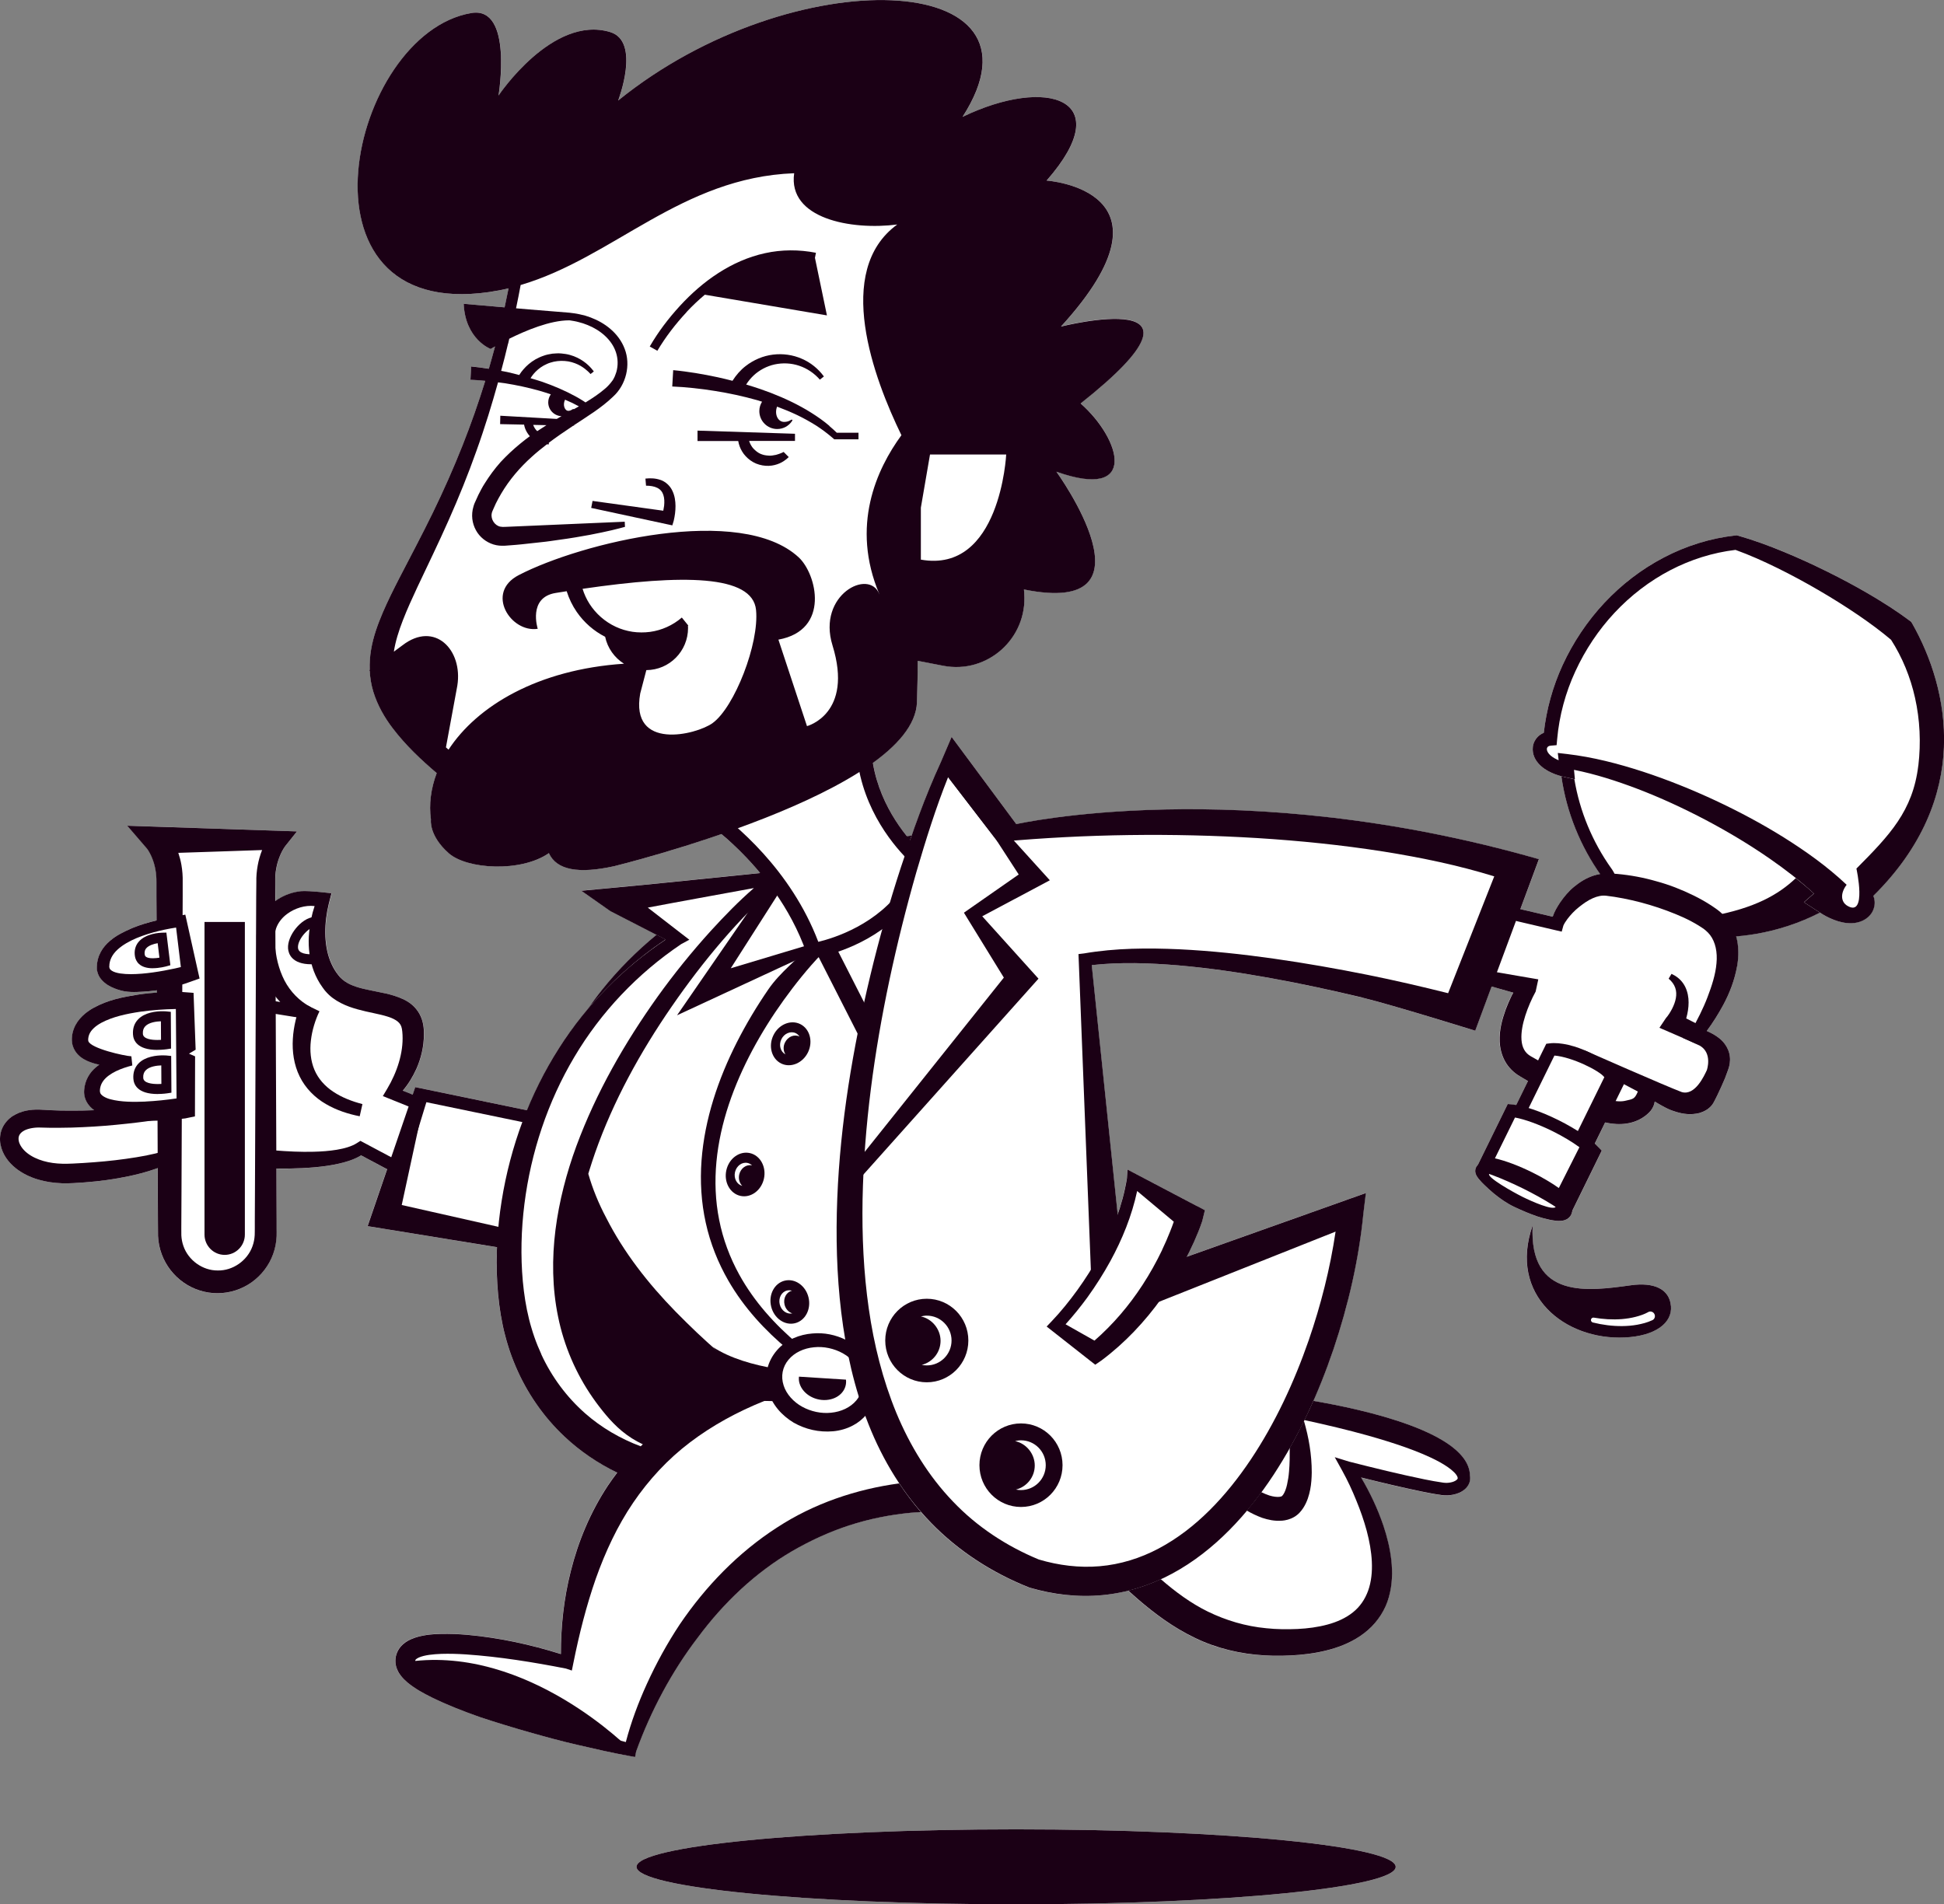
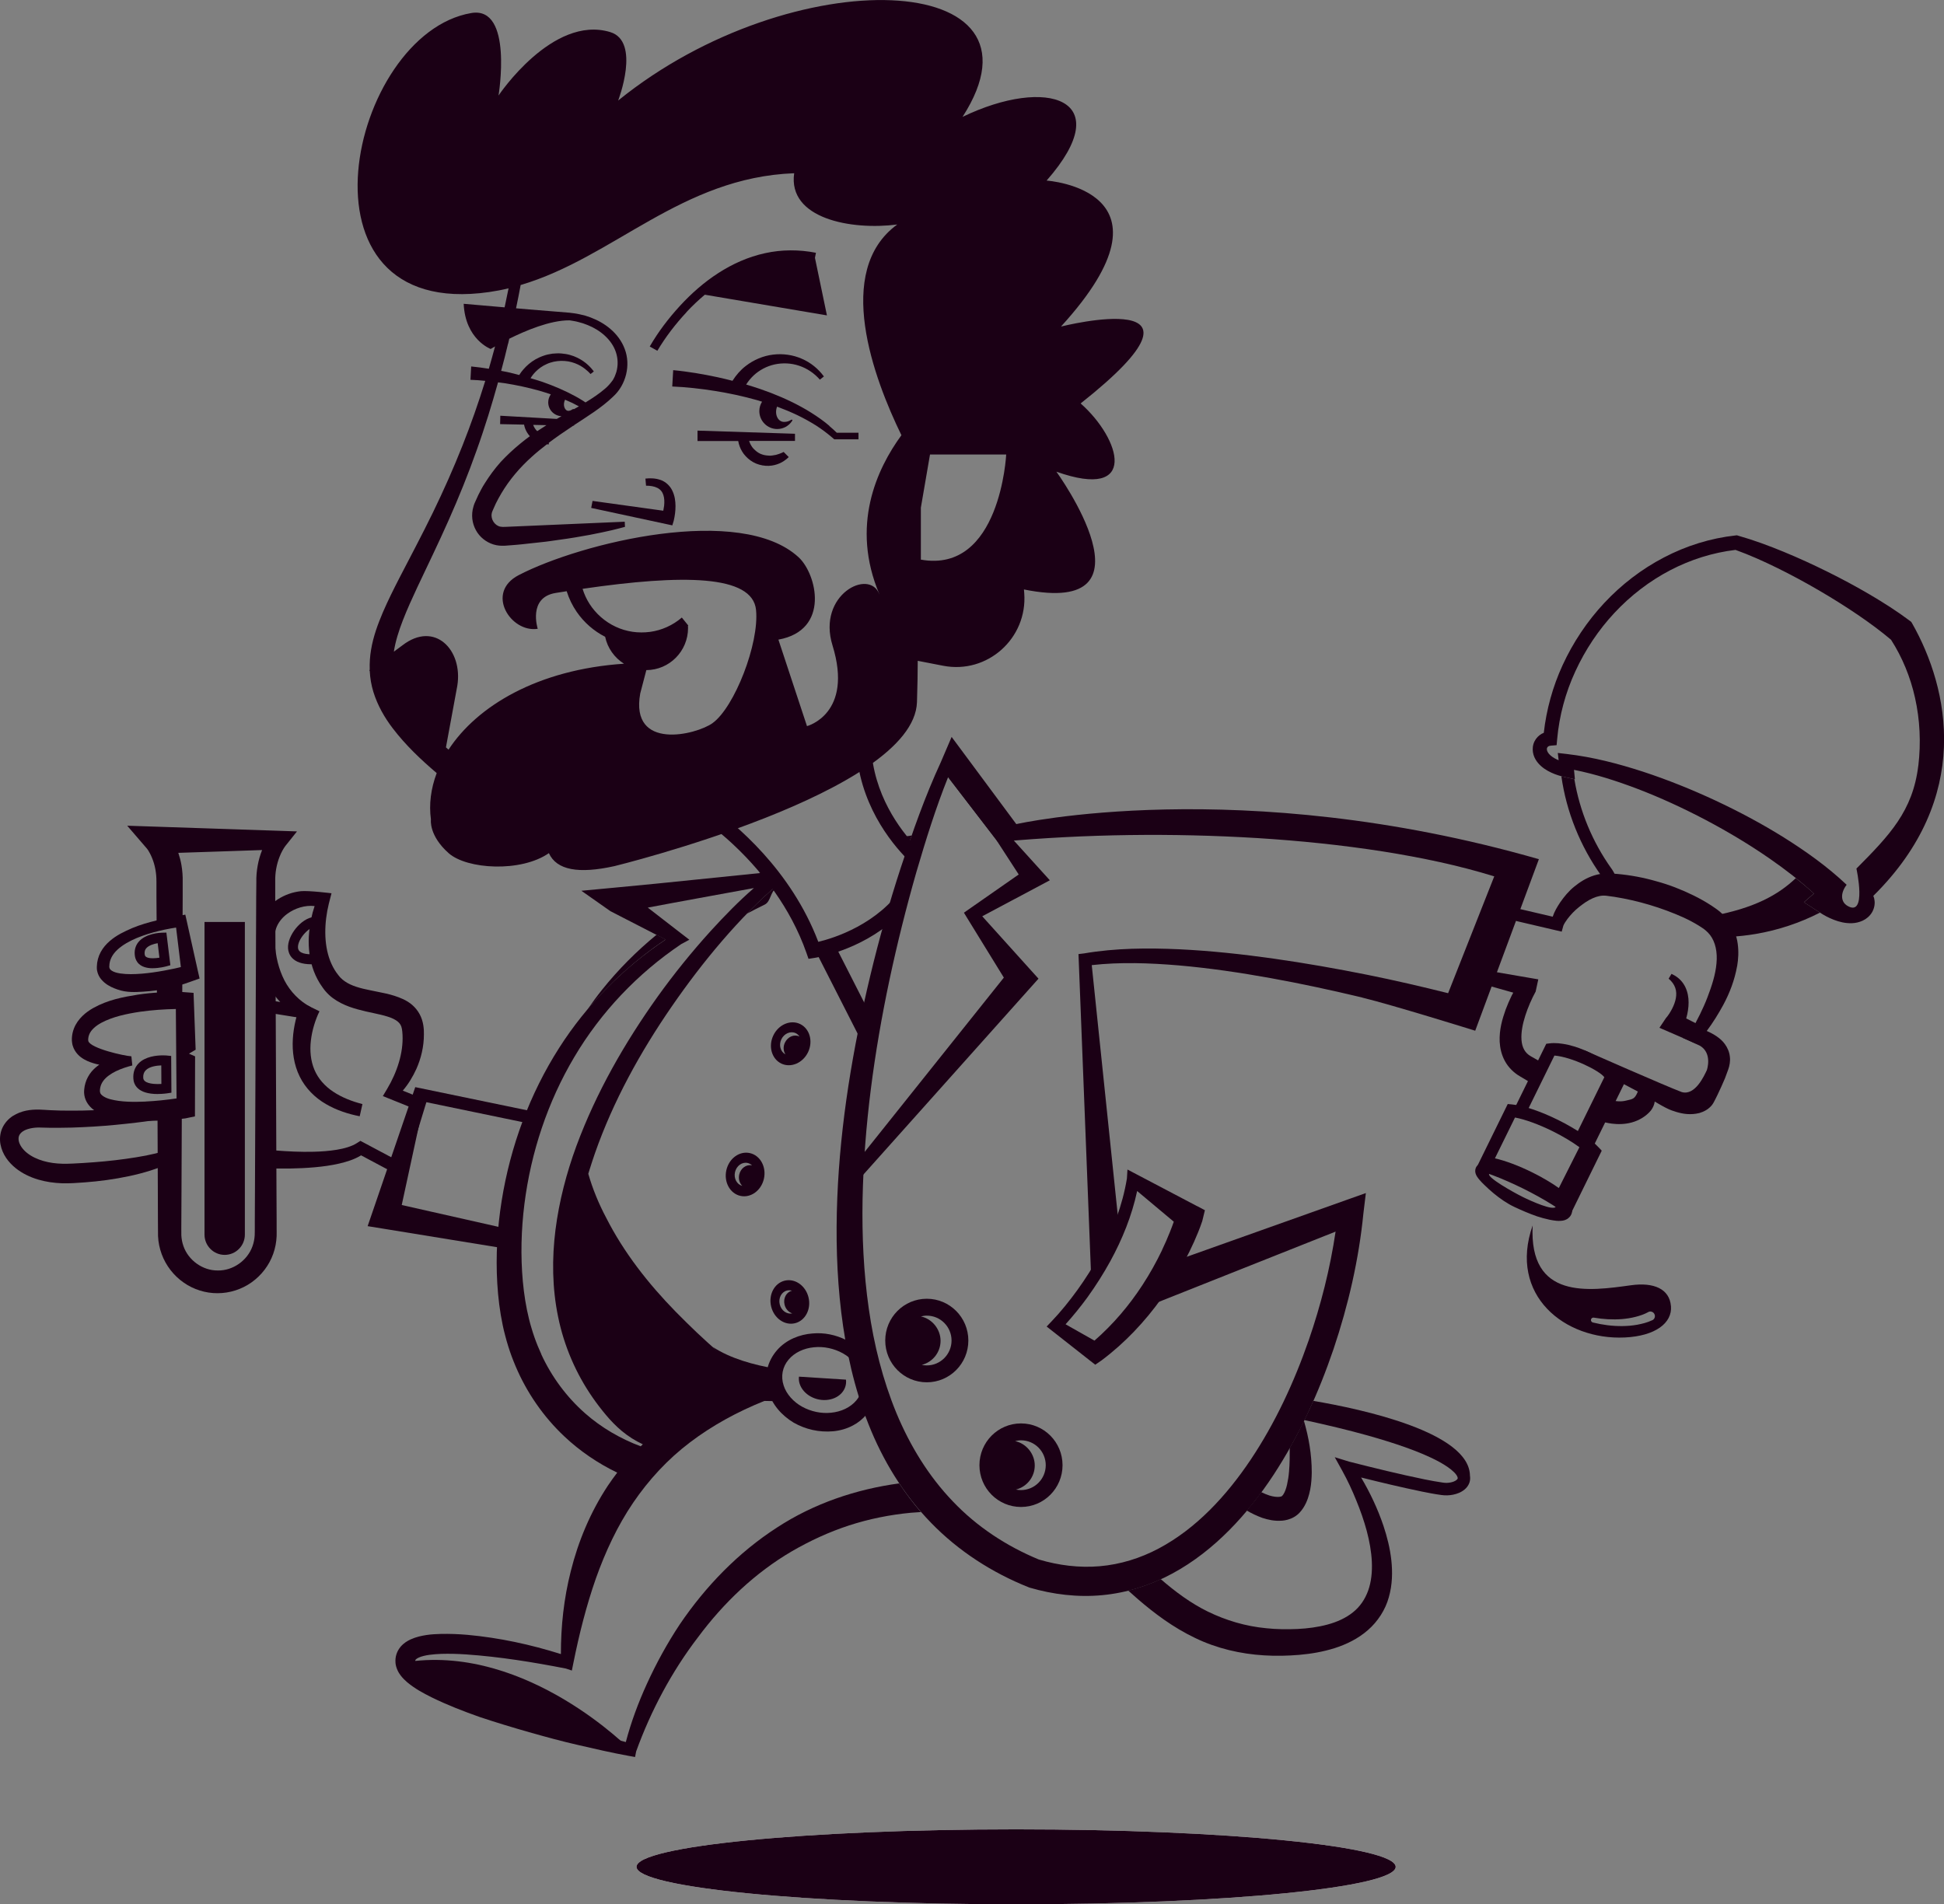
<svg xmlns="http://www.w3.org/2000/svg" width="247" height="242" viewBox="0 0 247 242" fill="none">
  <rect x="0" y="0" width="247" height="242" fill="#808080" stroke="none" />
  <g clip-path="url(#clip0_847_51)">
    <path d="M181.703 39.09C181.709 39.153 181.716 39.198 181.722 39.223C181.722 39.204 181.716 39.16 181.703 39.09Z" fill="white" />
    <path d="M129.104 242C155.74 242 177.333 239.868 177.333 237.238C177.333 234.607 155.74 232.475 129.104 232.475C102.468 232.475 80.875 234.607 80.875 237.238C80.875 239.868 102.468 242 129.104 242Z" fill="white" />
-     <path d="M238.009 113.834C250.633 101.37 247.671 87.52 242.929 79.183L242.84 79.031L242.701 78.923C241.047 77.678 239.323 76.586 237.567 75.551C235.811 74.522 234.018 73.557 232.199 72.656C230.38 71.754 228.53 70.903 226.648 70.128C224.766 69.353 222.853 68.642 220.863 68.077L220.699 68.026L220.522 68.046C217.339 68.395 214.239 69.366 211.41 70.846C208.58 72.319 206.016 74.294 203.838 76.624C201.659 78.954 199.865 81.653 198.539 84.536C197.289 87.26 196.487 90.162 196.152 93.127C195.975 93.197 195.798 93.286 195.647 93.407C195.268 93.686 194.971 94.099 194.838 94.556C194.699 95.013 194.725 95.502 194.845 95.915C194.971 96.334 195.186 96.683 195.432 96.975C195.931 97.553 196.525 97.915 197.106 98.188C197.674 98.449 198.242 98.62 198.817 98.747C198.672 98.715 198.533 98.671 198.388 98.633C199.013 103.097 200.743 107.383 203.313 111.066C203.048 111.11 202.796 111.174 202.556 111.25C201.564 111.561 200.749 112.082 200.036 112.666C199.316 113.244 198.741 113.949 198.23 114.685C197.863 115.244 197.516 115.809 197.289 116.495L193.178 115.536L195.533 109.199C157.553 98.296 129.135 104.741 129.135 104.741L120.919 93.661L119.549 96.861C118.134 99.922 116.947 103.04 115.842 106.183C115.64 106.208 115.437 106.246 115.235 106.272C113.556 104.195 111.585 101.001 110.909 96.931C114.212 94.543 116.416 91.94 116.505 89.21C116.574 87.133 116.593 85.431 116.599 83.965L119.839 84.593C125.453 85.679 130.562 81.107 130.133 75.373L130.095 74.897C147.664 78.453 134.219 59.924 134.219 59.924C144.689 63.639 142.435 55.797 137.301 51.25C156.606 35.972 134.838 41.471 134.838 41.471C150.651 24.13 132.987 22.949 132.987 22.949C142.157 12.509 132.987 9.69 122.308 14.853C134.402 -3.937 100.71 -5.181 78.55 12.776C78.55 12.776 81.455 5.264 77.54 4.077C70.208 1.854 63.35 12.141 63.35 12.141C63.35 12.141 65.251 0.743 59.889 1.658C44.41 4.28 36.302 40.83 62.15 37.115C62.99 36.995 63.817 36.836 64.625 36.639C64.486 37.35 64.335 38.061 64.183 38.773C64.164 38.868 64.139 38.963 64.12 39.058L58.923 38.607C59.131 43.148 62.352 44.341 62.352 44.341C62.352 44.341 62.554 44.214 62.908 44.017C62.655 44.97 62.39 45.91 62.118 46.856C61.379 46.742 60.647 46.634 59.876 46.564L59.782 48.259C60.394 48.278 61.032 48.329 61.663 48.393C60.805 51.174 59.838 53.917 58.771 56.616C57.628 59.505 56.365 62.343 55.007 65.137C53.65 67.938 52.184 70.674 50.738 73.475C50.018 74.878 49.305 76.3 48.661 77.793C48.029 79.285 47.435 80.859 47.151 82.587C47.012 83.406 46.955 84.263 46.987 85.12L46.924 85.165L46.987 85.254C47.031 86.155 47.183 87.057 47.448 87.921C47.985 89.648 48.869 91.184 49.886 92.518C51.566 94.715 53.498 96.537 55.494 98.239C54.755 100.201 54.496 102.208 54.761 104.138C54.761 104.138 54.685 104.659 54.944 105.472C55.197 106.253 55.759 107.3 57.009 108.412C59.34 110.482 66.21 110.875 69.747 108.412C70.732 110.571 73.511 111.072 78.07 110.063C78.07 110.063 84.259 108.551 91.667 105.986C93.151 107.25 94.875 108.888 96.561 110.907C96.523 110.926 96.486 110.939 96.448 110.952L88.421 111.771C85.023 112.126 81.626 112.463 78.222 112.78L73.89 113.187L77.584 115.784L84.6 119.391L83.438 118.794C80.912 120.87 78.582 123.2 76.523 125.772C75.873 126.585 75.26 127.423 74.673 128.274C73.378 129.811 72.166 131.43 71.079 133.132C69.469 135.653 68.111 138.326 66.981 141.094L52.772 138.154L52.443 139.113L51.193 138.605C51.9 137.78 52.456 136.859 52.917 135.856C53.517 134.51 53.877 133.011 53.877 131.474C53.896 130.782 53.82 129.766 53.328 128.877C53.087 128.433 52.753 128.026 52.393 127.715C52.026 127.398 51.635 127.169 51.25 126.985C49.715 126.286 48.339 126.14 47.075 125.855C45.819 125.607 44.657 125.296 43.836 124.718C43.634 124.578 43.444 124.426 43.28 124.248L43.217 124.185L43.204 124.166V124.159L43.166 124.108L43.021 123.931C42.945 123.835 42.857 123.721 42.775 123.607C42.453 123.15 42.194 122.642 41.979 122.102C41.145 119.943 41.221 117.251 41.809 114.85L42.15 113.523C42.15 113.523 39.327 113.168 38.278 113.257C37.224 113.365 36.201 113.726 35.298 114.311C35.197 114.38 35.096 114.463 34.995 114.533V113.93L34.982 112.056V111.612L35.007 111.218C35.026 110.945 35.058 110.672 35.108 110.405C35.203 109.872 35.348 109.345 35.544 108.843C35.645 108.596 35.752 108.348 35.879 108.12C35.992 107.904 36.163 107.637 36.251 107.523L37.742 105.656L35.348 105.573L27.675 105.313L20.002 105.053L16.181 104.926L18.701 107.853C18.701 107.853 18.796 107.98 18.846 108.056C18.91 108.151 18.966 108.253 19.023 108.361C19.143 108.57 19.244 108.799 19.339 109.028C19.529 109.491 19.674 109.98 19.762 110.488C19.857 111.002 19.895 111.485 19.895 112.056V113.93L19.914 116.965C19.901 116.965 19.889 116.965 19.876 116.971C18.846 117.219 17.823 117.517 16.826 117.93C15.841 118.356 14.83 118.819 13.952 119.587C13.51 119.968 13.106 120.426 12.809 120.978C12.506 121.53 12.335 122.178 12.317 122.813V122.851C12.317 122.921 12.31 122.959 12.317 123.054C12.323 123.162 12.335 123.283 12.354 123.378C12.386 123.575 12.468 123.766 12.544 123.95C12.721 124.324 13.005 124.623 13.277 124.864C13.839 125.328 14.426 125.563 14.982 125.759C16.106 126.147 17.186 126.077 18.221 126.02C18.809 125.982 19.383 125.925 19.952 125.842V126.147C19.143 126.198 18.329 126.274 17.514 126.394C15.638 126.699 13.731 127.048 11.856 128.096C11.388 128.363 10.921 128.68 10.485 129.106C10.056 129.525 9.652 130.058 9.405 130.7C9.285 131.017 9.197 131.354 9.165 131.697C9.153 131.779 9.153 131.862 9.146 131.944V132.071V132.198V132.243C9.146 132.243 9.191 132.732 9.254 132.878C9.38 133.309 9.614 133.69 9.879 133.97C10.138 134.256 10.422 134.452 10.694 134.611C11.237 134.922 11.761 135.081 12.26 135.214C12.386 135.246 12.512 135.265 12.632 135.291C12.285 135.532 11.95 135.818 11.647 136.173C11.312 136.58 11.028 137.075 10.87 137.621C10.788 137.888 10.738 138.167 10.713 138.446V138.548L10.7 138.573V138.694V138.77C10.7 138.789 10.7 138.821 10.7 138.885C10.713 139.12 10.75 139.304 10.801 139.488C11.003 140.218 11.521 140.758 11.982 141.088C11.477 141.101 10.965 141.12 10.46 141.132C9.544 141.145 8.635 141.145 7.725 141.132L6.368 141.082C5.919 141.063 5.471 141.018 4.966 141.005C3.892 140.993 2.755 141.12 1.644 141.812C1.107 142.161 0.596 142.688 0.305 143.349C0.008 144.003 -0.055 144.752 0.065 145.406C0.311 146.733 1.107 147.717 1.966 148.422C2.844 149.133 3.835 149.591 4.839 149.895C5.844 150.194 6.867 150.333 7.877 150.372C8.913 150.403 9.822 150.321 10.769 150.257C12.651 150.118 14.527 149.864 16.384 149.47C17.312 149.273 18.234 149.038 19.15 148.746C19.446 148.644 19.743 148.549 20.034 148.441L20.046 151.419L20.059 155.166C20.059 155.807 20.059 156.379 20.072 157.077C20.11 157.903 20.267 158.633 20.533 159.376C21.07 160.836 22.055 162.106 23.318 162.989C24.574 163.878 26.122 164.36 27.65 164.348C29.178 164.348 30.719 163.859 31.963 162.963C33.214 162.074 34.186 160.804 34.704 159.35C34.963 158.626 35.108 157.864 35.14 157.096C35.152 156.683 35.14 156.423 35.14 156.099V155.159L35.121 151.413L35.108 148.505C36.718 148.53 38.335 148.492 39.965 148.346C41.019 148.251 42.074 148.111 43.135 147.863C44.05 147.641 44.979 147.368 45.869 146.822L49.172 148.587L47.328 153.978L46.697 155.82L48.661 156.137L63.141 158.499C63.078 160.023 63.084 161.554 63.173 163.09C63.28 164.862 63.489 166.615 63.867 168.412L64.007 169.034L64.177 169.707C64.291 170.164 64.417 170.583 64.55 171.021C64.815 171.885 65.137 172.742 65.49 173.58C66.905 176.933 69.027 180.013 71.698 182.527C73.681 184.394 75.961 185.944 78.411 187.125C77.995 187.671 77.597 188.223 77.218 188.788C75.014 192.128 73.46 195.843 72.513 199.647C71.629 203.114 71.25 206.663 71.256 210.181C67.398 208.968 63.463 208.111 59.365 207.743C58.253 207.647 57.129 207.603 55.967 207.628C55.386 207.641 54.793 207.673 54.167 207.768C53.542 207.87 52.904 207.99 52.14 208.333C51.761 208.517 51.319 208.752 50.89 209.254C50.681 209.502 50.479 209.825 50.366 210.187C50.246 210.549 50.214 210.924 50.239 211.248V211.311L50.258 211.426V211.476L50.284 211.591L50.321 211.762C50.378 211.965 50.429 212.092 50.486 212.232C50.606 212.505 50.745 212.715 50.883 212.899C51.161 213.261 51.433 213.521 51.698 213.75C52.759 214.632 53.77 215.153 54.799 215.674C56.845 216.677 58.891 217.464 60.956 218.195C63.034 218.887 65.118 219.515 67.202 220.112C69.292 220.703 71.383 221.281 73.492 221.757C75.608 222.246 77.71 222.735 79.851 223.122L80.672 223.268L80.811 222.557C82.68 217.388 85.339 212.397 88.667 208.054C91.932 203.66 95.949 199.843 100.584 197.132C102.902 195.786 105.339 194.662 107.872 193.836C110.411 193.011 113.044 192.484 115.709 192.23C116.132 192.192 116.562 192.166 116.991 192.141C117.401 192.611 117.825 193.068 118.26 193.519C121.746 197.119 126.047 199.882 130.632 201.704L130.727 201.742L130.802 201.767C133.752 202.631 136.903 203.018 140.023 202.72C141.14 202.618 142.245 202.421 143.332 202.148C143.704 202.485 144.071 202.815 144.456 203.145C146.647 205.044 149.079 206.86 151.832 208.168C154.573 209.502 157.617 210.2 160.604 210.378C162.1 210.473 163.591 210.435 165.056 210.314C166.559 210.181 168.049 209.933 169.54 209.463C171.017 208.994 172.508 208.282 173.771 207.178C175.034 206.085 176.013 204.574 176.442 202.987C176.897 201.393 176.922 199.786 176.758 198.269C176.588 196.745 176.221 195.297 175.754 193.9C175.021 191.735 174.061 189.709 172.918 187.772C175.482 188.414 178.046 189.023 180.648 189.563C181.463 189.728 182.278 189.887 183.13 190.001C183.604 190.071 184.128 190.058 184.614 189.957C185.107 189.849 185.606 189.684 186.086 189.284C186.319 189.087 186.547 188.807 186.673 188.452C186.78 188.166 186.793 187.855 186.755 187.575C186.774 182.026 173.032 179.073 166.856 178.032C166.856 178.038 166.849 178.051 166.843 178.057C167.803 175.885 168.656 173.676 169.42 171.434C171.295 165.846 172.634 160.074 173.215 154.169L173.525 151.616L171.055 152.492L150.796 159.7C151.112 159.084 151.415 158.461 151.699 157.826C152.078 156.969 152.419 156.156 152.748 155.178L153.082 153.8L152.059 153.261L144.393 149.229L143.243 148.625L143.174 149.762C142.921 151.311 142.517 152.835 141.999 154.328L138.703 122.648C142.328 122.242 146.035 122.375 149.71 122.68C153.644 123.023 157.566 123.6 161.463 124.305C165.359 125.01 169.243 125.848 173.095 126.782C176.941 127.715 187.424 130.985 187.424 130.985L189.508 125.366L192.249 126.14C192.18 126.261 192.11 126.382 192.047 126.509C191.769 127.08 191.51 127.671 191.283 128.28C190.847 129.512 190.456 130.827 190.519 132.389C190.563 133.163 190.74 134.021 191.188 134.84C191.63 135.659 192.357 136.357 193.121 136.789C193.462 136.98 193.796 137.183 194.131 137.399L192.641 140.44C192.451 140.409 192.268 140.383 192.098 140.371L191.561 140.32L187.746 148.092C187.696 148.143 187.645 148.194 187.62 148.225L187.595 148.263L187.538 148.365C187.368 148.727 187.443 149.006 187.494 149.165C187.551 149.337 187.608 149.432 187.664 149.527C187.778 149.705 187.879 149.832 187.986 149.952C188.189 150.187 188.384 150.391 188.586 150.575C188.978 150.962 189.376 151.318 189.786 151.661C190.607 152.334 191.466 152.937 192.407 153.381C193.348 153.826 194.302 154.232 195.299 154.582C195.805 154.747 196.316 154.886 196.872 155.007C197.15 155.064 197.434 155.115 197.762 155.147C197.933 155.159 198.11 155.172 198.356 155.147C198.419 155.147 198.476 155.134 198.564 155.121L198.684 155.096L198.836 155.051C198.88 155.039 198.937 155.013 199.013 154.975L199.107 154.924L199.152 154.899L199.24 154.836C199.347 154.759 199.48 154.607 199.524 154.543L199.632 154.359C199.682 154.251 199.714 154.131 199.739 154.016C199.739 153.991 199.739 153.966 199.739 153.947L203.516 146.25L203.149 145.85C202.998 145.685 202.821 145.52 202.631 145.342L203.958 142.644C204.223 142.707 204.494 142.758 204.785 142.796C205.555 142.891 206.433 142.898 207.349 142.644C208.258 142.396 209.174 141.85 209.761 141.132C210.026 140.783 210.197 140.396 210.254 139.99C210.418 140.097 210.595 140.199 210.765 140.294L211.296 140.593C211.466 140.682 211.618 140.771 211.826 140.866C212.212 141.063 212.603 141.196 213.026 141.323C213.866 141.571 214.82 141.723 215.931 141.45C216.209 141.367 216.487 141.253 216.765 141.088C216.904 141.005 217.043 140.91 217.175 140.79C217.314 140.663 217.434 140.561 217.598 140.326C217.699 140.174 217.668 140.212 217.693 140.174L217.731 140.104L217.807 139.964L217.946 139.697L218.211 139.164C218.552 138.459 218.868 137.748 219.171 137.037L219.581 135.926C219.752 135.456 219.866 134.859 219.79 134.275C219.727 133.684 219.48 133.138 219.177 132.719C218.88 132.287 218.501 131.976 218.129 131.709C217.706 131.424 217.289 131.201 216.853 131.017C217.643 129.963 218.325 128.858 218.962 127.69C219.765 126.191 220.39 124.572 220.705 122.775C220.857 121.873 220.914 120.921 220.775 119.93C220.737 119.613 220.655 119.295 220.56 118.984C221.406 118.914 222.24 118.819 223.08 118.679C225.909 118.197 228.663 117.282 231.227 115.968C231.195 115.949 231.163 115.93 231.138 115.911C231.7 116.279 232.306 116.616 232.989 116.876C233.664 117.136 234.428 117.34 235.306 117.308C235.742 117.289 236.209 117.193 236.664 116.978C237.112 116.768 237.542 116.412 237.813 115.955C238.091 115.498 238.211 114.952 238.154 114.457C238.135 114.234 238.079 114.025 237.996 113.834H238.009Z" fill="white" />
-     <path d="M207.219 163.331C201.87 164.068 194.247 165.205 194.727 155.731C191.614 164.601 198.82 170.329 206.436 169.967C210.288 169.783 212.479 168.151 212.302 165.973C212.126 163.801 210.136 162.925 207.225 163.331H207.219Z" fill="white" />
    <path d="M181.703 39.09C181.709 39.153 181.716 39.198 181.722 39.223C181.722 39.198 181.716 39.16 181.703 39.09Z" fill="#1B0015" />
    <path d="M21.447 140.516C17.79 140.84 14.109 141.056 10.452 141.132C9.536 141.145 8.627 141.145 7.718 141.132L6.36 141.082C5.911 141.062 5.463 141.018 4.958 141.005C3.884 140.993 2.748 141.12 1.636 141.812C1.099 142.161 0.594 142.688 0.297 143.348C0 144.002 -0.063 144.752 0.057 145.406C0.304 146.733 1.099 147.717 1.958 148.422C2.836 149.133 3.827 149.59 4.832 149.895C5.836 150.194 6.859 150.333 7.869 150.371C8.905 150.403 9.814 150.321 10.762 150.257C12.643 150.117 14.519 149.863 16.376 149.47C17.304 149.273 18.226 149.038 19.142 148.746C20.064 148.441 20.935 148.149 21.87 147.66L22.325 147.45V140.453L21.434 140.529L21.447 140.516ZM18.662 146.828C17.778 146.993 16.894 147.146 15.997 147.266C14.21 147.52 12.403 147.679 10.597 147.793C9.701 147.844 8.76 147.908 7.945 147.889C7.105 147.87 6.284 147.762 5.514 147.539C4.743 147.317 4.023 146.981 3.455 146.53C2.886 146.085 2.476 145.495 2.381 144.974C2.293 144.453 2.444 144.091 2.912 143.768C3.379 143.456 4.15 143.291 4.914 143.285C5.33 143.285 5.804 143.31 6.284 143.317H7.699C8.64 143.317 9.581 143.285 10.515 143.24C12.385 143.158 14.248 143.006 16.098 142.802C17.658 142.637 19.205 142.428 20.752 142.193V146.327C20.089 146.511 19.363 146.688 18.662 146.822" fill="#1B0015" />
    <path d="M13.883 122.781C13.883 122.832 13.883 122.921 13.896 122.946C13.902 122.959 13.896 122.965 13.909 122.991C13.915 123.041 13.94 123.08 13.959 123.124C14.004 123.2 14.086 123.283 14.212 123.365C14.464 123.53 14.869 123.645 15.292 123.708C16.144 123.835 17.092 123.81 18.026 123.734C18.961 123.657 19.908 123.518 20.849 123.346C21.79 123.175 22.737 122.972 23.647 122.737L23.066 123.6L22.276 117.079L23.142 117.771C22.175 117.885 21.165 118.069 20.192 118.304C19.22 118.539 18.26 118.838 17.357 119.212C16.46 119.593 15.601 120.063 14.944 120.667C14.281 121.27 13.883 122.013 13.89 122.813V122.775L13.883 122.781ZM12.305 122.819C12.324 122.178 12.494 121.537 12.797 120.984C13.094 120.432 13.505 119.968 13.94 119.593C14.818 118.825 15.829 118.368 16.814 117.936C17.811 117.523 18.835 117.225 19.864 116.977C20.893 116.704 21.916 116.514 22.984 116.336L23.546 116.234L23.697 116.907L25.131 123.346L25.358 124.35L24.177 124.769C23.198 125.131 22.245 125.397 21.247 125.6C20.262 125.829 19.245 125.956 18.209 126.02C17.174 126.083 16.094 126.147 14.97 125.759C14.414 125.569 13.827 125.334 13.265 124.864C12.993 124.623 12.709 124.33 12.532 123.949C12.45 123.759 12.374 123.568 12.343 123.378C12.317 123.289 12.311 123.162 12.305 123.054C12.305 122.959 12.305 122.921 12.305 122.851V122.813V122.819Z" fill="#1B0015" />
    <path d="M19.423 123.048C17.673 123.048 17.25 122.108 17.149 121.549C17.029 120.851 17.181 120.216 17.591 119.714C18.501 118.603 20.364 118.533 20.572 118.527L21.14 118.514L21.646 122.661L21.122 122.807C21.09 122.813 20.269 123.042 19.416 123.042M20.035 119.86C19.53 119.949 18.88 120.14 18.564 120.527C18.456 120.66 18.318 120.895 18.393 121.333C18.412 121.441 18.469 121.778 19.423 121.778C19.72 121.778 20.016 121.74 20.256 121.702L20.035 119.86Z" fill="#1B0015" />
    <path d="M37.724 105.656L35.331 105.573L27.658 105.319L19.985 105.059L16.164 104.932L18.684 107.859C18.684 107.859 18.779 107.986 18.829 108.062C18.892 108.157 18.949 108.259 19.006 108.367C19.126 108.576 19.227 108.805 19.322 109.034C19.511 109.497 19.656 109.986 19.745 110.494C19.84 111.008 19.877 111.491 19.877 112.063V113.936L19.903 117.568C21.652 117.136 23.054 116.99 23.054 116.99L23.193 118.127L23.212 113.936V112.063C23.231 111.383 23.174 110.615 23.048 109.897C22.959 109.383 22.82 108.875 22.656 108.38L27.658 108.215L33.303 108.024C33.051 108.659 32.861 109.319 32.742 109.986C32.678 110.329 32.634 110.685 32.602 111.034C32.59 111.205 32.577 111.389 32.571 111.574V112.063L32.552 113.936L32.52 121.429L32.457 136.414L32.394 151.406L32.375 155.153V156.093C32.369 156.391 32.375 156.759 32.362 156.969C32.337 157.451 32.243 157.928 32.078 158.379C31.428 160.201 29.578 161.496 27.664 161.452C25.744 161.471 23.932 160.156 23.307 158.353C23.149 157.921 23.06 157.413 23.041 156.994C23.029 156.442 23.041 155.769 23.041 155.159L23.06 151.413L23.105 140.313C22.719 140.377 21.507 140.554 20.01 140.681L20.054 151.413L20.067 155.159C20.067 155.8 20.067 156.372 20.079 157.07C20.117 157.902 20.275 158.633 20.541 159.369C21.077 160.83 22.062 162.1 23.326 162.982C24.582 163.871 26.129 164.354 27.658 164.341C29.186 164.341 30.727 163.846 31.971 162.957C33.221 162.068 34.194 160.798 34.712 159.344C34.971 158.62 35.116 157.858 35.148 157.089C35.16 156.677 35.148 156.416 35.148 156.093V155.153L35.129 151.406L35.065 136.414L35.002 121.429L34.971 113.936V112.063V111.618L34.99 111.224C35.009 110.951 35.04 110.678 35.091 110.412C35.185 109.878 35.331 109.351 35.533 108.85C35.634 108.602 35.741 108.354 35.867 108.126C35.981 107.91 36.152 107.643 36.24 107.529L37.73 105.662L37.724 105.656Z" fill="#1B0015" />
    <path d="M23.131 127.423V131.804L23.169 123.67C22.456 123.835 21.262 124.102 19.93 124.305L19.942 127.543C21.767 127.404 23.131 127.423 23.131 127.423Z" fill="#1B0015" />
    <path d="M24.788 134.243L24.011 133.9L24.858 133.398L24.592 126.172L23.153 126.064C22.174 126.045 21.264 126.064 20.317 126.121C19.382 126.166 18.441 126.255 17.5 126.401C15.625 126.705 13.718 127.055 11.842 128.102C11.375 128.369 10.907 128.687 10.472 129.112C10.042 129.531 9.638 130.064 9.392 130.706C9.272 131.023 9.183 131.366 9.152 131.703C9.139 131.785 9.139 131.868 9.133 131.95V132.077V132.204V132.249C9.133 132.249 9.177 132.738 9.24 132.884C9.366 133.316 9.606 133.697 9.865 133.976C10.124 134.262 10.409 134.459 10.68 134.617C11.223 134.928 11.747 135.087 12.246 135.221C12.373 135.252 12.499 135.271 12.619 135.297C12.271 135.538 11.937 135.824 11.634 136.179C11.299 136.586 11.015 137.081 10.857 137.627C10.775 137.894 10.724 138.173 10.699 138.453V138.554L10.686 138.58V138.7V138.776C10.686 138.796 10.686 138.827 10.686 138.891C10.699 139.126 10.737 139.31 10.787 139.488C11.002 140.243 11.545 140.802 12.025 141.126C12.518 141.462 12.991 141.659 13.452 141.812C14.368 142.104 15.233 142.231 16.086 142.313C16.938 142.396 17.772 142.428 18.599 142.434C20.267 142.44 21.858 142.339 23.532 142.129L24.769 141.869L24.788 134.249V134.243ZM18.492 139.989C16.97 140.053 15.398 140.053 14.033 139.697C13.364 139.526 12.789 139.17 12.726 138.846C12.713 138.802 12.707 138.757 12.701 138.738C12.695 138.738 12.701 138.656 12.695 138.618V138.535C12.707 138.383 12.726 138.243 12.764 138.103C12.834 137.824 12.966 137.564 13.149 137.322C13.516 136.84 14.097 136.44 14.734 136.129C15.379 135.817 16.086 135.582 16.812 135.398L16.692 134.236C15.808 134.192 11.514 133.239 11.223 132.3C11.173 132.154 11.217 131.747 11.331 131.474C11.558 130.884 12.158 130.369 12.865 129.982C14.311 129.207 16.073 128.833 17.81 128.572C19.3 128.363 20.835 128.255 22.344 128.223L22.433 139.589C21.132 139.78 19.799 139.919 18.492 139.983" fill="#1B0015" />
    <path d="M53.57 139.564L51.176 138.599C51.884 137.773 52.439 136.852 52.9 135.849C53.5 134.503 53.86 133.004 53.86 131.468C53.879 130.776 53.803 129.76 53.311 128.871C53.071 128.426 52.736 128.02 52.376 127.709C52.01 127.391 51.618 127.163 51.233 126.978C49.699 126.28 48.322 126.134 47.059 125.848C45.802 125.6 44.64 125.289 43.819 124.711C43.617 124.572 43.428 124.419 43.263 124.242L43.2 124.178L43.181 124.159V124.153L43.137 124.102L42.992 123.924C42.916 123.829 42.828 123.715 42.746 123.6C42.423 123.143 42.165 122.635 41.95 122.095C41.116 119.936 41.192 117.244 41.779 114.844L42.12 113.517C42.12 113.517 39.297 113.161 38.249 113.25C37.194 113.358 36.172 113.72 35.268 114.304C34.372 114.895 33.576 115.726 33.09 116.768C32.85 117.289 32.692 117.854 32.622 118.425C32.603 118.571 32.597 118.711 32.591 118.857V119.086V119.257C32.591 119.467 32.603 119.752 32.622 119.994C32.749 121.943 33.248 123.93 34.309 125.651C34.681 126.255 35.117 126.826 35.609 127.334L33.892 127.061H33.879L32.982 126.896L32.963 127.842L32.578 147.273L32.616 148.422L33.677 148.46C35.767 148.536 37.864 148.524 39.973 148.339C41.028 148.244 42.089 148.104 43.143 147.857C44.059 147.635 44.987 147.368 45.878 146.822L50.393 149.228L51.239 149.679L51.517 148.758L54.031 140.535L54.246 139.837L53.57 139.564ZM50.286 147.374L46.2 145.196L45.789 144.98L45.366 145.253C44.678 145.698 43.737 145.952 42.79 146.111C41.836 146.269 40.845 146.339 39.853 146.365C38.218 146.409 36.563 146.326 34.908 146.193L34.561 128.775L39.057 129.499L39.493 127.988H39.481C38.028 127.201 36.885 126.02 36.14 124.591C35.407 123.156 35.016 121.524 34.927 119.86C34.915 119.644 34.908 119.473 34.908 119.232V118.946C34.908 118.863 34.915 118.781 34.921 118.698C34.953 118.368 35.041 118.05 35.174 117.739C35.439 117.13 35.9 116.565 36.493 116.133C37.466 115.415 38.767 115.003 39.973 115.142C39.607 116.228 39.392 117.327 39.279 118.476C39.14 119.911 39.241 121.416 39.689 122.883C39.916 123.613 40.239 124.324 40.649 124.985C40.75 125.15 40.857 125.308 40.984 125.48L41.148 125.702L41.243 125.829L41.344 125.95C41.621 126.28 41.937 126.572 42.272 126.826C43.636 127.829 45.133 128.21 46.465 128.528C47.798 128.833 49.111 129.048 50.008 129.487C50.45 129.709 50.715 129.944 50.88 130.217C51.056 130.509 51.107 130.877 51.145 131.512C51.258 133.805 50.45 136.262 49.193 138.37L48.644 139.291L52.294 140.764L50.28 147.368L50.286 147.374Z" fill="#1B0015" />
    <path d="M40.593 128.515C40.334 129.029 40.082 129.69 39.898 130.312C39.709 130.941 39.576 131.588 39.501 132.23C39.349 133.512 39.469 134.801 39.943 135.932C40.416 137.068 41.269 138.033 42.355 138.745C43.441 139.469 44.717 139.964 46.05 140.307L45.702 141.856C44.237 141.564 42.759 141.094 41.395 140.294C40.031 139.507 38.806 138.3 38.073 136.795C37.334 135.297 37.113 133.614 37.208 132.027C37.252 131.226 37.379 130.445 37.556 129.683C37.745 128.902 37.96 128.191 38.301 127.397L40.581 128.509L40.593 128.515Z" fill="#1B0015" />
-     <path d="M19.997 133.423C17.395 133.423 16.934 132.185 16.896 131.442C16.852 130.68 17.067 130.045 17.54 129.55C18.393 128.648 19.852 128.509 20.641 128.509C20.944 128.509 21.134 128.528 21.134 128.528L21.702 128.585L21.734 133.252L21.197 133.335C21.197 133.335 20.654 133.417 20.003 133.417M20.439 129.785C19.89 129.804 18.93 129.912 18.45 130.426C18.229 130.661 18.128 130.972 18.153 131.379C18.191 132.058 19.321 132.16 19.997 132.16C20.161 132.16 20.319 132.16 20.458 132.147L20.445 129.791L20.439 129.785Z" fill="#1B0015" />
    <path d="M20.044 139.03C17.436 139.03 16.981 137.792 16.943 137.049C16.899 136.287 17.12 135.652 17.587 135.157C18.44 134.255 19.898 134.116 20.688 134.116C20.991 134.116 21.18 134.135 21.18 134.135L21.749 134.192L21.78 138.859L21.244 138.941C21.244 138.941 20.701 139.024 20.05 139.024M20.486 135.392C19.936 135.411 18.977 135.519 18.497 136.033C18.276 136.268 18.174 136.579 18.2 136.979C18.238 137.659 19.368 137.76 20.044 137.76C20.208 137.76 20.366 137.76 20.505 137.748L20.492 135.392H20.486Z" fill="#1B0015" />
    <path d="M114.828 112.583C111.544 117.473 105.981 119.206 103.972 119.689C100.486 110.526 93.439 104.709 90.205 102.411L108.886 96.15C109.631 103.058 113.78 107.764 115.725 109.624C115.946 108.919 116.161 108.24 116.375 107.579C114.342 105.427 110.957 100.957 110.679 94.816L110.622 93.559L85.766 101.89L87.572 102.95C87.679 103.014 98.364 109.396 102.469 121.105L102.728 121.848L103.505 121.727C103.827 121.676 109.227 120.794 113.628 116.857C114.026 115.377 114.43 113.948 114.828 112.577" fill="#1B0015" />
    <path d="M173.108 126.782C176.954 127.715 187.437 130.985 187.437 130.985L195.527 109.186C157.547 98.283 129.129 104.728 129.129 104.728L120.912 93.648L119.542 96.848C117.521 101.223 115.955 105.7 114.465 110.221C112.987 114.749 111.692 119.333 110.581 123.969C108.364 133.233 106.76 142.694 106.381 152.308C106.192 157.109 106.305 161.947 106.886 166.767C107.474 171.58 108.528 176.393 110.347 180.984C112.153 185.569 114.793 189.918 118.292 193.512C121.778 197.113 126.078 199.869 130.663 201.697L130.758 201.735L130.834 201.761C133.783 202.624 136.934 203.012 140.054 202.713C143.174 202.421 146.217 201.45 148.933 199.977C151.661 198.51 154.074 196.586 156.202 194.439C158.33 192.287 160.18 189.912 161.816 187.423C165.081 182.432 167.544 177.009 169.438 171.434C171.314 165.846 172.653 160.074 173.234 154.169L173.543 151.616L171.074 152.492L148.611 160.487C147.632 162.303 146.337 164.379 144.67 166.462L169.697 156.512C169.003 161.204 167.828 165.846 166.275 170.342C164.418 175.682 162.018 180.844 158.917 185.486C155.823 190.103 151.964 194.268 147.234 196.776C144.885 198.027 142.327 198.815 139.719 199.037C137.136 199.259 134.515 198.935 131.983 198.18C127.872 196.478 124.114 194.008 121.07 190.801C117.989 187.594 115.62 183.721 113.884 179.543C112.16 175.352 111.036 170.875 110.385 166.303C109.728 161.731 109.514 157.07 109.596 152.41C109.785 143.075 111.067 133.735 113.012 124.534C113.991 119.936 115.134 115.365 116.429 110.837C117.622 106.76 118.898 102.671 120.464 98.76L126.527 106.652L126.786 106.995L127.234 106.957C138.033 105.986 148.908 105.846 159.713 106.5C165.113 106.837 170.499 107.383 175.829 108.221C180.585 108.983 185.309 109.961 189.856 111.37L183.995 126.216C180.572 125.359 177.175 124.572 173.739 123.88C169.805 123.092 165.845 122.394 161.867 121.829C157.888 121.264 153.884 120.832 149.855 120.635C145.826 120.457 141.759 120.47 137.724 121.162L137.029 121.245L137.06 122L138.658 162.76C139.89 160.88 141.172 158.614 142.195 156.086L138.715 122.648C142.34 122.241 146.047 122.375 149.722 122.68C153.657 123.022 157.579 123.6 161.475 124.305C165.371 125.01 169.255 125.848 173.108 126.775" fill="#1B0015" />
    <path d="M152.069 153.261L144.402 149.228L143.253 148.625L143.183 149.762C142.628 153.165 141.365 156.455 139.691 159.502C138.858 161.033 137.917 162.506 136.9 163.922C135.883 165.325 134.772 166.71 133.597 167.935L132.984 168.576L138.516 172.926L139.161 173.428L139.975 172.869C142.912 170.666 145.463 167.96 147.591 164.982C148.659 163.49 149.625 161.928 150.49 160.303C150.92 159.49 151.33 158.664 151.709 157.82C152.088 156.963 152.429 156.15 152.757 155.172L153.092 153.794L152.069 153.254V153.261ZM147.655 158.855C146.922 160.385 146.088 161.877 145.16 163.3C143.455 165.922 141.409 168.322 139.06 170.367L135.39 168.291C136.388 167.179 137.304 166.049 138.175 164.855C139.23 163.389 140.203 161.858 141.074 160.271C142.596 157.49 143.809 154.499 144.484 151.356L149.139 155.254C148.993 155.673 148.829 156.112 148.665 156.518C148.356 157.305 148.015 158.08 147.648 158.848" fill="#1B0015" />
    <path d="M64.823 156.245L51.043 153.134L53.885 140.008L67.652 142.859C67.835 142.358 68.018 141.856 68.221 141.355L52.761 138.154L47.343 153.978L46.711 155.82L48.675 156.137L64.703 158.747C64.722 157.928 64.76 157.089 64.823 156.239" fill="#1B0015" />
    <path d="M203.422 111.237C203.675 111.593 203.858 111.986 203.991 112.412C204.06 112.412 204.13 112.412 204.199 112.412C204.673 112.444 205.159 112.494 205.658 112.564C205.506 111.796 205.191 110.996 204.73 110.354L204.717 110.342C202.336 106.989 200.707 103.084 200.037 99.026L198.888 98.772C198.718 98.734 198.553 98.683 198.383 98.639C199.021 103.179 200.789 107.541 203.435 111.262L203.422 111.25V111.237Z" fill="#1B0015" />
    <path d="M231.142 115.917L229.196 114.653L230.466 113.548C229.733 112.875 228.963 112.228 228.173 111.593C225.925 113.733 222.913 115.39 217.621 116.387C217.393 116.431 217.179 116.501 216.977 116.584C217.065 116.647 217.16 116.704 217.248 116.761C218.158 117.409 218.739 118.203 219.086 119.085L219.793 119.054C220.911 118.99 222.003 118.87 223.096 118.685C225.925 118.203 228.685 117.288 231.243 115.974C231.211 115.955 231.179 115.936 231.154 115.917" fill="#1B0015" />
    <path d="M215.492 132.63L212.189 131.195L210.844 130.611L211.665 129.385C211.936 129.087 212.233 128.623 212.448 128.204C212.669 127.772 212.846 127.315 212.928 126.864C213.01 126.413 213.004 125.956 212.852 125.531C212.707 125.105 212.41 124.699 212.012 124.369L212.378 123.759C212.934 124.013 213.477 124.407 213.862 124.972C214.254 125.531 214.462 126.223 214.526 126.89C214.589 127.563 214.519 128.223 214.387 128.852C214.241 129.499 214.077 130.064 213.768 130.725L213.244 128.915L216.458 130.541L215.492 132.623V132.63Z" fill="#1B0015" />
    <path d="M124.805 116.438L131.948 112.634L133.388 111.866L132.308 110.672L127.786 105.681L127.723 105.611L120.877 96.702L119.627 97.674L126.523 106.652L126.58 106.729L129.435 111.129L123.126 115.53L122.475 115.987L122.905 116.692L127.546 124.235L107.477 149.374L108.683 150.403L130.95 125.486L131.948 124.369L131.013 123.334L124.799 116.438H124.805Z" fill="#1B0015" />
    <path d="M220.719 122.775C220.871 121.873 220.927 120.921 220.789 119.93C220.662 118.939 220.264 117.93 219.652 117.079C219.349 116.653 218.989 116.266 218.603 115.93C218.414 115.758 218.206 115.606 218.01 115.466C217.858 115.352 217.669 115.225 217.473 115.098C216.728 114.609 215.976 114.19 215.206 113.809C213.665 113.053 212.086 112.431 210.457 111.993C208.834 111.523 207.167 111.212 205.468 111.059C205.253 111.04 205.045 111.021 204.824 111.015L204.502 111.002H204.337L204.205 110.996H204.129C203.996 110.996 203.535 111.021 203.321 111.066C203.055 111.11 202.797 111.174 202.55 111.25C201.559 111.561 200.744 112.082 200.03 112.666C199.311 113.244 198.736 113.948 198.224 114.685C197.858 115.244 197.511 115.809 197.283 116.495L190.122 114.818L189.459 114.666L189.213 115.307L185.727 124.299L192.275 126.147C192.206 126.267 192.136 126.388 192.073 126.515C191.795 127.086 191.537 127.677 191.309 128.286C190.873 129.518 190.482 130.833 190.545 132.395C190.589 133.169 190.766 134.027 191.214 134.846C191.657 135.665 192.383 136.363 193.147 136.795C193.715 137.113 194.265 137.462 194.827 137.837L196.128 135.189C195.604 134.859 195.067 134.535 194.511 134.236C193.759 133.817 193.387 133.119 193.317 132.147C193.248 131.188 193.469 130.102 193.804 129.055C194.138 128.013 194.606 126.94 195.117 126.007L195.452 124.457L194.341 124.267L187.874 123.156L190.444 116.526L197.694 118.222L198.426 118.393L198.641 117.619C198.868 117.111 199.348 116.495 199.835 115.987C200.334 115.466 200.921 115.022 201.489 114.634C202.07 114.253 202.683 113.974 203.251 113.866C203.39 113.84 203.529 113.821 203.662 113.815C203.845 113.809 203.788 113.815 204.06 113.828L205.133 113.974C208.127 114.45 211.133 115.352 213.892 116.59C214.574 116.907 215.244 117.257 215.856 117.638C215.995 117.727 216.147 117.822 216.324 117.942C216.456 118.038 216.576 118.114 216.69 118.216C216.917 118.406 217.119 118.609 217.29 118.838C217.959 119.727 218.231 121.003 218.092 122.425C217.972 123.848 217.492 125.308 216.943 126.743C216.393 128.185 215.661 129.614 214.909 130.953L213.798 131.887L215.989 132.89C217.618 133.855 216.867 135.995 216.867 135.995C216.551 136.662 215.383 139.297 213.665 138.776C211.72 138.053 201.325 133.474 201.325 133.474L204.053 136.573L208.101 138.713C207.703 139.697 207.451 139.665 206.586 139.869C205.96 140.034 205.228 139.957 204.483 139.767L203.175 142.428C203.681 142.58 204.205 142.713 204.78 142.79C205.55 142.885 206.428 142.891 207.343 142.637C208.253 142.39 209.169 141.843 209.756 141.126C210.021 140.777 210.192 140.389 210.248 139.983C210.413 140.091 210.59 140.192 210.76 140.288L211.29 140.586C211.461 140.675 211.613 140.764 211.821 140.859C212.206 141.056 212.598 141.189 213.021 141.316C213.861 141.564 214.814 141.716 215.926 141.443C216.204 141.361 216.482 141.247 216.766 141.081C216.905 140.999 217.044 140.904 217.176 140.783C217.315 140.656 217.435 140.554 217.599 140.319C217.7 140.167 217.669 140.205 217.694 140.167L217.732 140.097L217.808 139.957L217.947 139.691L218.212 139.157C218.553 138.453 218.869 137.741 219.172 137.03L219.582 135.919C219.753 135.449 219.867 134.852 219.791 134.268C219.728 133.677 219.481 133.131 219.178 132.712C218.881 132.28 218.502 131.969 218.13 131.709C217.707 131.423 217.29 131.201 216.854 131.017C217.644 129.963 218.326 128.858 218.963 127.69C219.765 126.191 220.391 124.572 220.713 122.775" fill="#1B0015" />
    <path d="M193.871 141.539L197.502 134.141H197.509C199.744 134.332 203.211 136.052 203.843 136.891L200.123 144.46C201.007 145.025 201.74 145.584 202.258 146.079L206.426 137.589L206.211 137.221C205.516 136.027 203.976 134.751 202.087 133.811C200.212 132.884 198.235 132.42 196.89 132.592L196.467 132.642L192.273 141.183C192.728 141.247 193.265 141.361 193.859 141.539" fill="#1B0015" />
    <path d="M199.713 153.483C199.694 153.407 199.675 153.349 199.662 153.305C199.58 153.089 199.505 152.994 199.435 152.886C199.29 152.689 199.17 152.575 199.044 152.454C198.804 152.238 198.57 152.067 198.343 151.908C197.888 151.59 197.427 151.336 196.972 151.076C196.063 150.562 195.141 150.117 194.206 149.698C193.278 149.266 192.337 148.873 191.364 148.523C190.878 148.339 190.392 148.168 189.874 148.022C189.615 147.946 189.35 147.876 189.053 147.825C188.901 147.8 188.743 147.781 188.535 147.787C188.428 147.793 188.32 147.793 188.15 147.85C188.112 147.863 188.068 147.876 188.017 147.901C187.954 147.933 187.948 147.933 187.847 148.003C187.765 148.06 187.67 148.162 187.632 148.212L187.6 148.25L187.544 148.352C187.373 148.714 187.449 148.993 187.493 149.152C187.55 149.324 187.607 149.419 187.664 149.514C187.777 149.692 187.878 149.819 187.986 149.939C188.188 150.174 188.383 150.378 188.586 150.568C188.977 150.955 189.375 151.311 189.785 151.654C190.606 152.327 191.465 152.93 192.406 153.375C193.347 153.819 194.301 154.226 195.299 154.575C195.804 154.74 196.315 154.88 196.871 155C197.149 155.057 197.433 155.108 197.762 155.14C197.932 155.153 198.109 155.165 198.355 155.14C198.418 155.14 198.475 155.127 198.564 155.115L198.684 155.089L198.835 155.045C198.879 155.032 198.936 155.007 199.012 154.969L199.107 154.918L199.151 154.892L199.239 154.829C199.347 154.753 199.479 154.6 199.523 154.537L199.631 154.353C199.681 154.245 199.719 154.13 199.738 154.01C199.757 153.908 199.757 153.813 199.751 153.711C199.751 153.61 199.732 153.559 199.719 153.483M193.429 152.086C192.154 151.451 188.964 149.641 189.204 149.184C189.35 149.235 189.501 149.285 189.646 149.343C190.96 149.838 192.261 150.422 193.543 151.051C194.819 151.686 196.069 152.371 197.263 153.121C197.395 153.203 197.528 153.292 197.66 153.381C197.269 153.838 194.711 152.721 193.436 152.092" fill="#1B0015" />
    <path d="M80.074 222.353C80.074 222.353 67.097 209.089 51.984 211.165L57.352 215.013L80.074 222.353Z" fill="#1B0015" />
-     <path d="M101.418 170.824C98.424 168.303 95.797 165.37 93.928 161.979C92.728 159.801 91.856 157.458 91.377 155.026C90.89 152.6 90.796 150.105 91.029 147.635C91.497 142.682 93.24 137.894 95.589 133.474C96.77 131.265 98.109 129.131 99.574 127.093C101.033 125.067 102.63 123.073 104.316 121.308L103.015 120.044C101.209 122.019 99.119 123.562 97.635 125.715C96.157 127.867 94.812 130.109 93.625 132.446C91.269 137.1 89.532 142.18 89.135 147.476C88.939 150.117 89.097 152.797 89.671 155.388C90.24 157.985 91.231 160.474 92.551 162.76C94.528 166.182 97.199 169.084 100.193 171.561C100.553 171.269 100.963 171.021 101.418 170.824Z" fill="#1B0015" />
    <path d="M101.662 130.134C100.443 129.55 98.921 130.191 98.258 131.582C97.595 132.966 98.05 134.566 99.269 135.157C100.487 135.741 102.009 135.094 102.672 133.709C103.329 132.325 102.881 130.725 101.662 130.134ZM101.561 131.715C100.904 131.398 100.09 131.747 99.73 132.496C99.483 133.011 99.528 133.576 99.793 133.982C99.161 133.658 98.927 132.814 99.275 132.077C99.629 131.334 100.449 130.985 101.106 131.296C101.308 131.392 101.466 131.55 101.586 131.728C101.574 131.728 101.567 131.715 101.561 131.709" fill="#1B0015" />
    <path d="M95.281 146.536C93.961 146.238 92.622 147.209 92.287 148.714C91.953 150.213 92.748 151.673 94.068 151.972C95.388 152.27 96.727 151.292 97.062 149.794C97.396 148.295 96.601 146.834 95.281 146.536ZM95.533 148.098C94.826 147.939 94.106 148.46 93.923 149.266C93.797 149.825 93.967 150.365 94.314 150.702C93.626 150.524 93.209 149.755 93.386 148.962C93.569 148.155 94.289 147.628 94.997 147.793C95.218 147.844 95.407 147.958 95.565 148.111C95.552 148.111 95.546 148.104 95.533 148.098Z" fill="#1B0015" />
    <path d="M102.728 164.874C102.368 163.382 101.017 162.43 99.703 162.747C98.39 163.065 97.619 164.538 97.979 166.03C98.339 167.522 99.691 168.475 101.004 168.157C102.318 167.84 103.088 166.367 102.728 164.874ZM99.072 165.763C98.876 164.957 99.293 164.17 100 163.998C100.221 163.947 100.436 163.966 100.644 164.03C100.632 164.03 100.625 164.03 100.613 164.03C99.905 164.201 99.489 164.989 99.684 165.795C99.817 166.348 100.208 166.76 100.669 166.906C99.975 167.052 99.261 166.551 99.072 165.757" fill="#1B0015" />
    <path d="M105.95 119.834L103.695 120.994L109.414 132.231L111.669 131.071L105.95 119.834Z" fill="#1B0015" />
-     <path d="M86.023 129.023L97.858 111.853L99.778 112.196L92.85 123.048L102.91 120.025L103.352 120.984L86.023 129.023Z" fill="#1B0015" />
    <path d="M117.756 165.046C114.838 165.046 112.477 167.421 112.477 170.354C112.477 173.288 114.838 175.663 117.756 175.663C120.674 175.663 123.036 173.288 123.036 170.354C123.036 167.421 120.674 165.046 117.756 165.046ZM117.756 173.517C117.535 173.517 117.32 173.491 117.112 173.453C118.482 173.11 119.505 171.872 119.505 170.392C119.505 168.913 118.432 167.592 117.005 167.294C117.245 167.237 117.497 167.192 117.756 167.192C119.493 167.192 120.901 168.608 120.901 170.354C120.901 172.101 119.493 173.517 117.756 173.517Z" fill="#1B0015" />
    <path d="M129.725 180.889C126.807 180.889 124.445 183.264 124.445 186.197C124.445 189.131 126.807 191.506 129.725 191.506C132.642 191.506 135.004 189.131 135.004 186.197C135.004 183.264 132.642 180.889 129.725 180.889ZM129.725 189.36C129.504 189.36 129.289 189.334 129.081 189.296C130.451 188.953 131.474 187.715 131.474 186.235C131.474 184.756 130.401 183.435 128.973 183.137C129.213 183.08 129.466 183.035 129.725 183.035C131.461 183.035 132.87 184.451 132.87 186.197C132.87 187.944 131.461 189.36 129.725 189.36Z" fill="#1B0015" />
    <path d="M109.461 178.101C110.111 178.082 110.724 178.063 111.273 178.031L109.796 174.501C109.796 174.501 109.278 174.539 108.406 174.558C108.709 175.752 109.057 176.933 109.455 178.101" fill="#1B0015" />
    <path d="M98.72 176.317C98.461 175.498 98.442 174.691 98.632 173.942C95.708 173.459 92.771 172.615 90.586 171.186L97.154 178.031C97.154 178.031 98.177 178.057 99.718 178.082C99.276 177.555 98.928 176.965 98.72 176.311" fill="#1B0015" />
    <path d="M101.514 174.945C101.482 175.237 101.501 175.542 101.602 175.847C102.044 177.231 103.699 178.139 105.303 177.873C106.737 177.638 107.633 176.545 107.488 175.326L101.514 174.945Z" fill="#1B0015" />
    <path d="M109.217 177.352C109.104 177.561 108.971 177.765 108.813 177.955C108.055 178.863 106.868 179.409 105.586 179.53C104.355 179.663 103.028 179.378 101.923 178.768C100.818 178.165 99.909 177.155 99.568 176.069C99.182 174.895 99.422 173.694 100.193 172.786C100.951 171.878 102.138 171.332 103.42 171.212C104.651 171.078 105.978 171.364 107.083 171.974C107.392 172.145 107.676 172.342 107.942 172.564C107.777 171.802 107.626 171.04 107.493 170.278C106.18 169.631 104.721 169.319 103.218 169.459C101.633 169.58 99.921 170.221 98.74 171.567C98.159 172.234 97.698 173.053 97.496 173.955C97.282 174.844 97.332 175.853 97.559 176.666C98.077 178.514 99.34 179.879 100.824 180.781C102.34 181.644 104.07 182.045 105.864 181.886C106.691 181.81 107.601 181.568 108.39 181.136C109.028 180.806 109.596 180.336 110.076 179.784C109.767 178.984 109.483 178.177 109.224 177.365" fill="#1B0015" />
    <path d="M177.333 237.238C177.333 239.866 155.742 242 129.104 242C102.467 242 80.875 239.866 80.875 237.238C80.875 234.609 102.467 232.475 129.104 232.475C155.742 232.475 177.333 234.609 177.333 237.238Z" fill="#1B0015" />
    <path d="M203.145 145.838C202.167 144.764 200.24 143.456 197.999 142.339C195.757 141.228 193.553 140.485 192.106 140.351L191.57 140.3L187.547 148.498L188.696 148.6C189.934 148.708 191.98 149.412 194.026 150.428C196.079 151.444 197.872 152.651 198.712 153.572L199.489 154.429L203.512 146.231L203.145 145.831V145.838ZM189.94 147.209L192.492 142.015C193.742 142.243 195.517 142.885 197.298 143.767C198.586 144.409 199.767 145.12 200.676 145.787L198.062 150.975C197.121 150.308 195.971 149.628 194.721 149.006C192.991 148.149 191.292 147.508 189.94 147.203" fill="#1B0015" />
    <path d="M242.927 79.183L242.838 79.031L242.699 78.922C241.045 77.678 239.321 76.586 237.565 75.551C235.809 74.522 234.016 73.557 232.191 72.655C230.372 71.754 228.522 70.903 226.64 70.128C224.758 69.353 222.844 68.642 220.855 68.077L220.691 68.026L220.514 68.045C217.331 68.394 214.23 69.366 211.408 70.846C208.578 72.319 206.014 74.293 203.836 76.624C201.657 78.954 199.863 81.653 198.537 84.536C197.287 87.26 196.485 90.162 196.15 93.127C195.973 93.197 195.796 93.286 195.645 93.407C195.266 93.686 194.969 94.099 194.836 94.556C194.698 95.013 194.723 95.502 194.843 95.915C194.969 96.334 195.184 96.683 195.43 96.975C195.929 97.553 196.523 97.915 197.11 98.188C197.697 98.461 198.297 98.639 198.897 98.766L200.103 99.033L199.99 97.832C202.705 98.372 205.383 99.236 207.997 100.226C210.978 101.363 213.883 102.709 216.712 104.195C219.535 105.687 222.276 107.325 224.884 109.135C226.848 110.5 228.755 111.967 230.479 113.555L229.21 114.66L231.155 115.923C231.717 116.292 232.323 116.628 233.006 116.888C233.688 117.149 234.445 117.352 235.323 117.32C235.759 117.301 236.226 117.206 236.681 116.99C237.129 116.78 237.559 116.425 237.837 115.968C238.115 115.51 238.235 114.964 238.178 114.469C238.159 114.247 238.102 114.037 238.02 113.847C250.638 101.382 247.682 87.533 242.939 79.196M243.735 97.286C243.04 103.071 240.085 106.138 235.873 110.38C235.873 110.38 237.249 116.609 234.723 115.11C233.896 114.621 233.795 113.542 234.629 112.437C232.14 110.088 229.431 108.17 226.64 106.417C223.823 104.659 220.906 103.109 217.919 101.712C214.931 100.322 211.875 99.09 208.743 98.061C205.61 97.045 202.402 96.207 199.087 95.82L197.931 95.686L198.038 96.607C197.975 96.582 197.906 96.562 197.849 96.531C197.419 96.334 197.04 96.08 196.801 95.794C196.561 95.508 196.504 95.235 196.554 95.077C196.617 94.912 196.725 94.784 197.034 94.759L197.779 94.696L197.849 93.934C198.114 90.956 198.91 88.016 200.16 85.311C201.423 82.574 203.097 80.053 205.143 77.868C207.183 75.684 209.582 73.836 212.229 72.458C214.811 71.112 217.628 70.223 220.508 69.88C222.308 70.528 224.07 71.322 225.806 72.173C227.587 73.049 229.324 73.989 231.048 74.992C232.759 75.989 234.439 77.037 236.062 78.141C237.534 79.145 238.967 80.199 240.274 81.304C241.695 83.52 242.731 86.034 243.318 88.676C243.943 91.463 244.082 94.391 243.741 97.286" fill="#1B0015" />
    <path d="M39.561 122.54C37.028 122.54 36.643 121.149 36.599 120.533C36.485 118.882 38.285 116.673 39.87 116.533L39.984 117.796C39.15 117.873 37.786 119.409 37.862 120.438C37.912 121.2 38.999 121.308 39.895 121.257L39.965 122.527C39.826 122.533 39.693 122.54 39.567 122.54" fill="#1B0015" />
    <path d="M25.984 117.161V156.893C25.984 158.315 27.134 159.471 28.548 159.471C29.963 159.471 31.112 158.315 31.112 156.893V117.161H25.984Z" fill="#1B0015" />
    <path d="M186.769 187.575C186.781 182.019 173.046 179.073 166.869 178.025C166.509 178.844 166.13 179.657 165.733 180.463C168.461 181.054 171.183 181.695 173.86 182.445C175.426 182.889 176.986 183.365 178.515 183.905C180.037 184.451 181.546 185.048 182.923 185.804C183.605 186.185 184.268 186.61 184.754 187.093C184.994 187.328 185.171 187.594 185.202 187.759C185.221 187.912 185.234 187.905 185.076 188.064C184.918 188.204 184.628 188.331 184.318 188.388C184.002 188.452 183.693 188.464 183.352 188.413C182.575 188.305 181.773 188.153 180.978 187.994C177.788 187.34 174.593 186.553 171.423 185.746L169.591 185.181L170.564 186.94C171.214 188.115 171.808 189.391 172.319 190.661C172.844 191.931 173.298 193.227 173.652 194.535C174.34 197.125 174.637 199.888 173.835 202.135C173.437 203.24 172.793 204.187 171.896 204.898C171.006 205.615 169.882 206.123 168.676 206.447C167.469 206.777 166.162 206.949 164.861 207.012C163.522 207.069 162.196 207.057 160.889 206.917C158.268 206.669 155.774 205.926 153.456 204.796C151.321 203.748 149.37 202.313 147.488 200.681C146.162 201.291 144.779 201.78 143.352 202.135C143.724 202.472 144.09 202.802 144.476 203.132C146.667 205.031 149.098 206.847 151.852 208.155C154.593 209.489 157.637 210.187 160.624 210.365C162.12 210.46 163.611 210.422 165.076 210.301C166.579 210.168 168.069 209.92 169.56 209.451C171.037 208.981 172.528 208.269 173.791 207.165C175.054 206.072 176.033 204.561 176.462 202.974C176.917 201.38 176.942 199.773 176.778 198.256C176.607 196.732 176.241 195.284 175.774 193.887C175.041 191.722 174.081 189.696 172.938 187.759C175.502 188.401 178.066 189.01 180.668 189.55C181.483 189.715 182.297 189.874 183.15 189.988C183.624 190.058 184.148 190.045 184.634 189.944C185.127 189.836 185.626 189.671 186.105 189.271C186.339 189.074 186.566 188.794 186.693 188.439C186.8 188.153 186.813 187.842 186.775 187.563L186.769 187.575Z" fill="#1B0015" />
    <path d="M162.879 193.252C163.353 193.208 163.883 193.093 164.414 192.788L164.609 192.668C164.685 192.617 164.773 192.554 164.843 192.49L164.887 192.452L164.982 192.369L165.121 192.23C165.298 192.039 165.455 191.836 165.588 191.633C166.106 190.82 166.321 190.033 166.472 189.29C166.617 188.547 166.655 187.829 166.668 187.124C166.668 184.826 166.289 182.673 165.677 180.571C165.108 181.733 164.508 182.883 163.87 184.007C163.877 185.023 163.87 186.026 163.782 186.991C163.738 187.582 163.643 188.153 163.529 188.667C163.416 189.182 163.239 189.652 163.049 189.925C163.005 189.995 162.955 190.045 162.917 190.09L162.866 190.134C162.835 190.16 162.734 190.198 162.582 190.217C162.254 190.261 161.774 190.198 161.294 190.052C160.953 189.944 160.605 189.791 160.258 189.626C159.671 190.426 159.052 191.201 158.414 191.963C159.02 192.319 159.671 192.63 160.378 192.89C161.117 193.131 161.925 193.322 162.879 193.246M162.892 190.134C162.892 190.134 162.892 190.134 162.885 190.141C162.885 190.141 162.892 190.141 162.892 190.134Z" fill="#1B0015" />
    <path d="M115.835 106.176C115.165 106.271 114.49 106.373 113.82 106.475L114.957 108.735C115.248 107.878 115.538 107.027 115.835 106.17" fill="#1B0015" />
    <path d="M94.914 116.101C95.659 115.707 96.411 115.32 97.169 114.952C97.958 114.564 97.901 113.174 98.71 112.825L98.596 112.634C97.465 113.58 96.379 114.609 95.331 115.669C95.192 115.809 95.059 115.961 94.92 116.101" fill="#1B0015" />
    <path d="M84.584 119.384L83.422 118.787C80.896 120.864 78.565 123.194 76.507 125.766C75.856 126.578 75.244 127.417 74.656 128.267C77.536 124.851 80.889 121.848 84.584 119.384Z" fill="#1B0015" />
    <path d="M97.541 110.831L97.377 110.551C97.061 110.678 96.745 110.812 96.43 110.945L97.541 110.831Z" fill="#1B0015" />
    <path d="M114.261 188.509C108.792 189.245 103.393 191.068 98.751 194.103C93.781 197.303 89.644 201.608 86.386 206.403C84.782 208.822 83.386 211.368 82.193 213.984C81.1 216.378 80.191 218.817 79.515 221.382C75.618 220.353 71.728 219.236 67.889 218.016C65.843 217.369 63.809 216.683 61.801 215.946C59.799 215.203 57.803 214.416 55.928 213.47C54.999 212.994 54.071 212.473 53.357 211.863C53.004 211.578 52.739 211.178 52.764 211.082C52.764 210.987 52.764 210.974 52.821 210.898C52.877 210.828 53.023 210.727 53.206 210.644C53.97 210.308 55.056 210.219 56.073 210.174C57.109 210.143 58.169 210.174 59.224 210.244C63.455 210.536 67.718 211.222 71.905 212.041L72.657 212.295L72.852 211.336C73.591 207.653 74.501 204.059 75.701 200.618C76.919 197.189 78.448 193.912 80.443 190.972C82.439 188.039 84.851 185.429 87.68 183.289C90.503 181.149 93.692 179.403 97.134 178.025L98.877 177.676L97.355 176.577C96.32 175.834 95.316 175.053 94.311 174.272C93.307 173.498 92.322 172.697 91.362 171.878C89.43 170.246 87.617 168.481 85.855 166.697C82.35 163.115 79.243 159.134 77.033 154.778C76.073 152.975 75.296 151.082 74.747 149.165C74.583 149.705 75.113 147.927 75.606 146.517C77.917 139.932 81.34 133.722 85.331 127.931C87.327 125.035 89.461 122.229 91.754 119.562C92.903 118.228 94.084 116.933 95.322 115.682C96.553 114.437 97.823 113.225 99.174 112.164L98.593 110.742L88.4 111.783C85.003 112.139 81.605 112.475 78.201 112.793L73.869 113.199L77.564 115.796L84.58 119.403C79.218 122.972 74.558 127.664 71.059 133.144C67.308 139.011 64.845 145.691 63.74 152.6C63.19 156.054 62.975 159.579 63.184 163.109C63.291 164.881 63.5 166.633 63.879 168.43L64.017 169.053L64.188 169.726C64.302 170.183 64.428 170.602 64.561 171.04C64.826 171.91 65.148 172.761 65.501 173.599C66.916 176.952 69.038 180.032 71.709 182.546C73.692 184.413 75.972 185.962 78.422 187.143C78.006 187.689 77.608 188.242 77.229 188.807C75.025 192.147 73.471 195.862 72.524 199.665C71.64 203.132 71.261 206.682 71.267 210.2C67.409 208.987 63.474 208.13 59.376 207.755C58.264 207.66 57.14 207.615 55.978 207.641C55.397 207.66 54.803 207.685 54.178 207.78C53.553 207.882 52.915 208.003 52.151 208.346C51.772 208.53 51.33 208.771 50.901 209.266C50.692 209.514 50.497 209.838 50.377 210.2C50.257 210.562 50.225 210.936 50.25 211.26V211.324L50.269 211.438V211.489L50.294 211.603L50.332 211.775C50.389 211.978 50.44 212.098 50.503 212.244C50.623 212.517 50.762 212.727 50.901 212.911C51.179 213.273 51.45 213.533 51.715 213.762C52.776 214.645 53.787 215.165 54.816 215.686C56.862 216.689 58.908 217.477 60.974 218.207C63.051 218.899 65.135 219.528 67.219 220.125C69.31 220.715 71.4 221.293 73.509 221.769C75.625 222.258 77.728 222.747 79.869 223.134L80.689 223.281L80.829 222.569C82.698 217.401 85.356 212.41 88.685 208.066C91.95 203.666 95.966 199.856 100.601 197.144C102.919 195.798 105.357 194.674 107.889 193.849C110.428 193.023 113.061 192.496 115.726 192.242C116.149 192.204 116.579 192.179 117.008 192.153C116.01 191.004 115.095 189.785 114.255 188.521M68.785 172.107C68.457 171.389 68.154 170.659 67.895 169.91C67.769 169.542 67.636 169.148 67.535 168.786L67.371 168.227L67.213 167.611C66.834 166.094 66.581 164.462 66.43 162.842C66.133 159.591 66.221 156.277 66.632 153C67.459 146.447 69.587 140.021 72.972 134.325C76.351 128.617 81.031 123.689 86.569 119.968L87.586 119.422L86.563 118.635L82.306 115.339C84.447 114.939 86.588 114.533 88.735 114.145L95.789 112.856C93.844 114.545 92.057 116.387 90.333 118.273C87.92 120.933 85.653 123.734 83.557 126.654C79.382 132.509 75.757 138.814 73.231 145.647C71.981 149.063 71.046 152.619 70.579 156.277C70.118 159.928 70.156 163.687 70.914 167.351C71.659 171.015 73.168 174.539 75.303 177.606C75.833 178.374 76.401 179.111 77.008 179.835C77.582 180.52 78.277 181.244 79.01 181.854C79.818 182.527 80.721 183.098 81.675 183.543C81.586 183.626 81.492 183.714 81.403 183.797C78.833 182.832 76.421 181.435 74.349 179.612C72.013 177.555 70.105 174.99 68.779 172.12" fill="#1B0015" />
    <path d="M212.304 165.973C212.127 163.801 210.138 162.925 207.227 163.331C201.878 164.068 194.255 165.205 194.735 155.731C191.622 164.601 198.827 170.329 206.443 169.967C210.296 169.783 212.487 168.151 212.31 165.973M209.967 167.757C209.967 167.757 209.942 167.77 209.929 167.776C209.266 168.081 208.66 168.227 208.022 168.348C207.391 168.462 206.753 168.513 206.115 168.519C204.846 168.532 203.589 168.36 202.383 168.062C202.212 168.018 202.111 167.846 202.149 167.681C202.187 167.516 202.351 167.414 202.509 167.446C203.696 167.649 204.896 167.725 206.077 167.63C206.664 167.579 207.252 167.491 207.814 167.345C208.37 167.205 208.951 167.002 209.386 166.76L209.412 166.741C209.689 166.589 210.043 166.684 210.195 166.97C210.353 167.249 210.252 167.605 209.974 167.757" fill="#1B0015" />
    <path d="M134.83 41.471C150.643 24.13 132.979 22.948 132.979 22.948C142.149 12.509 132.979 9.69 122.3 14.852C134.394 -3.937 100.702 -5.182 78.542 12.776C78.542 12.776 81.447 5.264 77.532 4.077C70.2 1.854 63.342 12.141 63.342 12.141C63.342 12.141 65.243 0.743 59.881 1.657C44.403 4.28 36.294 40.83 62.142 37.115C62.982 36.994 63.809 36.836 64.617 36.639C64.472 37.35 64.327 38.061 64.175 38.772C64.156 38.867 64.131 38.963 64.112 39.058L58.915 38.607C59.123 43.147 62.344 44.347 62.344 44.347C62.344 44.347 62.546 44.221 62.9 44.024C62.647 44.976 62.382 45.916 62.11 46.862C61.371 46.748 60.639 46.64 59.868 46.57L59.774 48.265C60.386 48.284 61.024 48.335 61.656 48.399C60.797 51.18 59.831 53.923 58.763 56.622C57.62 59.511 56.357 62.349 54.999 65.143C53.642 67.937 52.176 70.68 50.73 73.481C50.01 74.884 49.297 76.306 48.653 77.799C48.021 79.291 47.427 80.866 47.143 82.593C47.004 83.412 46.947 84.269 46.979 85.126L46.916 85.171L46.979 85.26C47.023 86.161 47.175 87.063 47.44 87.927C47.977 89.654 48.861 91.191 49.878 92.524C51.551 94.721 53.49 96.543 55.486 98.245C54.747 100.207 54.488 102.214 54.753 104.144C54.753 104.144 54.677 104.665 54.936 105.478C55.189 106.259 55.751 107.306 57.001 108.418C59.332 110.488 66.203 110.881 69.739 108.418C70.724 110.577 73.503 111.078 78.062 110.069C78.062 110.069 116.13 100.766 116.509 89.222C116.579 87.146 116.598 85.444 116.604 83.977L119.844 84.606C125.458 85.692 130.567 81.12 130.138 75.386L130.1 74.909C147.669 78.465 134.224 59.943 134.224 59.943C144.694 63.657 142.44 55.815 137.305 51.269C156.611 35.991 134.842 41.49 134.842 41.49M54.778 104.335C54.797 104.462 54.81 104.576 54.829 104.684C54.81 104.557 54.797 104.43 54.778 104.335ZM64.561 43.681C64.611 43.471 64.655 43.255 64.706 43.046C66.802 42.004 69.884 40.709 72.303 40.709C72.328 40.709 72.347 40.709 72.373 40.709C72.707 40.76 73.162 40.83 73.49 40.925C73.686 40.976 73.882 41.033 74.078 41.09C74.273 41.166 74.475 41.236 74.677 41.312C76.244 41.941 77.728 43.147 78.258 44.767C78.523 45.567 78.549 46.43 78.315 47.268C78.252 47.478 78.163 47.681 78.088 47.884L77.936 48.176C77.873 48.316 77.823 48.342 77.772 48.424C77.557 48.722 77.242 49.084 76.888 49.383C76.155 50.018 75.303 50.589 74.393 51.142C74.305 51.085 74.216 51.021 74.128 50.964C73.8 50.748 73.465 50.564 73.13 50.373C71.772 49.631 70.345 49.027 68.893 48.519C68.4 48.354 67.901 48.208 67.409 48.062C67.459 47.98 67.516 47.891 67.579 47.802C67.844 47.427 68.217 47.033 68.691 46.697C68.931 46.532 69.19 46.379 69.474 46.259C69.752 46.125 70.055 46.043 70.358 45.967C70.667 45.903 70.977 45.865 71.299 45.859C71.627 45.859 71.912 45.878 72.215 45.929C72.808 46.036 73.339 46.252 73.762 46.494C74.185 46.741 74.501 47.008 74.715 47.205C74.924 47.402 75.031 47.535 75.031 47.535L75.448 47.205C75.448 47.205 75.347 47.053 75.132 46.811C74.918 46.57 74.595 46.24 74.134 45.916C73.68 45.598 73.086 45.287 72.404 45.103C72.076 45.008 71.684 44.951 71.324 44.919C70.952 44.887 70.573 44.906 70.187 44.944C69.808 45.002 69.43 45.071 69.07 45.205C68.71 45.325 68.369 45.484 68.047 45.662C67.415 46.024 66.891 46.487 66.506 46.938C66.31 47.16 66.146 47.383 66.019 47.586C66 47.611 65.988 47.637 65.975 47.656C65.464 47.522 64.952 47.389 64.434 47.275C64.182 47.218 63.929 47.179 63.676 47.129C63.986 45.979 64.283 44.824 64.554 43.662M73.547 51.644C73.332 51.77 73.118 51.891 72.897 52.012C72.884 51.967 72.84 51.955 72.77 51.999C72.581 52.126 72.347 52.253 72.107 52.196C71.791 52.126 71.457 51.523 71.791 50.793C72.095 50.926 72.404 51.059 72.701 51.199C72.985 51.339 73.269 51.485 73.547 51.637M90.554 91.883C88.47 93.394 80.026 95.451 81.346 88.124L82.123 85.158C85.053 85.145 87.422 82.758 87.422 79.805C87.422 79.71 87.415 79.621 87.409 79.532C87.422 79.519 87.434 79.507 87.453 79.494L86.632 78.478C85.477 79.469 84.081 80.097 82.597 80.3C82.231 80.351 81.839 80.37 81.492 80.37C81.062 80.37 80.746 80.339 80.361 80.288C79.622 80.174 78.902 79.964 78.227 79.646C76.875 79.018 75.701 77.989 74.899 76.732C74.52 76.141 74.229 75.5 74.021 74.827C86.746 72.973 95.619 73.03 96.061 77.513C96.484 81.793 93.314 89.882 90.548 91.883M111.729 75.519C110.459 72.16 103.791 75.589 105.774 82.009C108.47 90.733 102.534 92.276 102.534 92.276L98.903 81.285C105.521 80.078 103.765 72.941 101.479 70.826C94.109 64.013 73.856 68.96 65.906 73.087C61.599 75.322 64.914 80.447 68.324 79.907C68.324 79.907 67.036 75.932 70.598 75.354C71.072 75.278 71.539 75.201 72 75.132C72.297 76.071 72.726 76.967 73.282 77.767C74.21 79.113 75.461 80.199 76.888 80.923C77.191 82.364 78.081 83.59 79.281 84.345C68.305 85.082 60.614 89.724 56.989 95.267C56.875 95.172 56.768 95.07 56.66 94.975L58.106 87.139C58.839 82.593 55.233 78.853 51.141 82.002L50.042 82.815C50.244 81.507 50.667 80.167 51.185 78.834C51.728 77.43 52.372 76.027 53.029 74.617C54.355 71.804 55.738 68.972 57.014 66.083C58.296 63.2 59.483 60.267 60.538 57.288C61.075 55.803 61.567 54.304 62.041 52.799C62.483 51.402 62.881 49.992 63.279 48.589C63.575 48.627 63.866 48.659 64.163 48.703C65.634 48.938 67.093 49.25 68.52 49.65C69.013 49.789 69.499 49.948 69.985 50.113C69.783 50.399 69.657 50.748 69.657 51.129C69.657 52.082 70.408 52.85 71.343 52.888C71.141 53.002 70.939 53.117 70.743 53.237L63.569 52.831L63.544 53.898L66.588 53.961C66.619 54.12 66.657 54.291 66.733 54.482C66.853 54.793 67.049 55.13 67.32 55.434C66.903 55.739 66.499 56.05 66.102 56.38C65.224 57.098 64.39 57.873 63.613 58.711C62.855 59.562 62.18 60.483 61.586 61.435C61.277 61.905 61.03 62.407 60.778 62.895C60.664 63.15 60.55 63.397 60.437 63.645L60.355 63.829L60.31 63.924L60.241 64.096L60.228 64.14L60.172 64.311C60.134 64.432 60.089 64.61 60.058 64.762C59.856 65.848 60.102 66.858 60.658 67.69C61.214 68.509 62.104 69.093 63.064 69.283C63.304 69.322 63.544 69.36 63.771 69.353C63.872 69.353 64.036 69.353 64.087 69.353L64.257 69.341C64.485 69.322 64.706 69.302 64.933 69.29C65.382 69.252 65.817 69.226 66.253 69.175C67.118 69.08 67.952 68.985 68.754 68.902C69.556 68.826 70.32 68.699 71.053 68.598C71.779 68.49 72.474 68.407 73.124 68.287C73.774 68.172 74.381 68.071 74.943 67.969C75.505 67.855 76.016 67.753 76.484 67.658C77.412 67.461 78.145 67.29 78.644 67.156C79.142 67.023 79.408 66.953 79.408 66.953L79.376 66.299C79.376 66.299 75.088 66.483 68.659 66.763C67.857 66.801 67.017 66.832 66.152 66.871C65.716 66.889 65.281 66.909 64.832 66.928C64.39 66.934 63.891 66.998 63.575 66.928C62.868 66.794 62.331 65.994 62.477 65.258L62.502 65.131L62.565 64.959C62.584 64.896 62.653 64.75 62.698 64.654L62.994 63.994C63.215 63.562 63.437 63.124 63.695 62.705C64.7 61.003 66.032 59.422 67.586 58.032C68.186 57.485 68.83 56.971 69.48 56.469C69.569 56.469 69.657 56.476 69.733 56.469V56.266C70.68 55.555 71.659 54.876 72.663 54.215C72.72 54.177 72.783 54.139 72.84 54.094H72.934V54.031C74.627 52.907 76.395 51.853 77.898 50.405C79.566 48.894 80.153 46.367 79.376 44.347C79.003 43.338 78.347 42.481 77.576 41.82C76.806 41.154 75.928 40.677 75.037 40.341C74.81 40.264 74.589 40.188 74.362 40.112C74.128 40.055 73.901 39.998 73.673 39.947C73.206 39.839 72.814 39.795 72.335 39.737C71.469 39.668 70.636 39.598 69.834 39.534C68.931 39.458 68.072 39.388 67.257 39.325L65.565 39.179C65.571 39.141 65.577 39.109 65.59 39.071C65.792 38.125 65.975 37.172 66.152 36.22C77.968 32.74 86.563 22.548 100.905 22.015C100.084 27.787 108.142 29.286 114.002 28.53C105.9 34.429 111.028 48.113 114.533 55.307C111.369 59.632 108.06 66.845 111.735 75.519M69.442 54.025C69.051 54.272 68.659 54.526 68.268 54.787C68.242 54.761 68.204 54.736 68.179 54.711C68.085 54.615 68.002 54.507 67.939 54.399C67.87 54.298 67.826 54.183 67.781 54.088C67.769 54.056 67.762 54.025 67.75 53.993L69.442 54.031V54.025ZM117.002 71.118V64.515L118.164 57.758H127.845C127.845 57.758 127.1 72.922 117.002 71.118Z" fill="#1B0015" />
    <path d="M105.383 54.12C105.023 53.802 104.638 53.523 104.252 53.237C103.861 52.964 103.469 52.691 103.065 52.444C102.667 52.183 102.25 51.955 101.834 51.72C100.166 50.805 98.411 50.062 96.624 49.446C96.024 49.237 95.411 49.053 94.805 48.869C95.064 48.45 95.386 48.062 95.752 47.713C96.491 47.027 97.419 46.532 98.43 46.31C99.44 46.094 100.526 46.138 101.524 46.475C102.535 46.805 103.457 47.427 104.17 48.246L104.682 47.84C103.974 46.868 102.996 46.068 101.865 45.586C100.735 45.09 99.465 44.913 98.221 45.065C96.971 45.217 95.758 45.725 94.748 46.513C94.085 47.021 93.523 47.675 93.068 48.392C92.437 48.227 91.799 48.075 91.161 47.935C90.239 47.738 89.311 47.56 88.376 47.408C87.435 47.262 86.513 47.129 85.534 47.04L85.414 49.116C86.292 49.148 87.214 49.224 88.117 49.319C89.026 49.415 89.929 49.535 90.832 49.681C92.639 49.967 94.432 50.354 96.188 50.85C96.403 50.913 96.617 50.977 96.826 51.047C96.611 51.396 96.478 51.796 96.478 52.234C96.478 53.498 97.495 54.52 98.752 54.52C99.541 54.52 100.236 54.114 100.64 53.498C100.735 53.352 100.64 53.275 100.501 53.364C100.255 53.529 99.958 53.618 99.636 53.618C98.802 53.618 98.379 52.602 98.733 51.675C99.604 51.999 100.463 52.355 101.303 52.755C101.707 52.958 102.124 53.155 102.516 53.383C102.92 53.599 103.299 53.84 103.69 54.075C104.063 54.33 104.448 54.571 104.808 54.856C105.174 55.123 105.515 55.422 105.869 55.714L105.995 55.828H109.077V54.99H106.317C106.008 54.698 105.705 54.406 105.376 54.139" fill="#1B0015" />
    <path d="M88.625 56.044H93.797C93.835 56.26 93.892 56.508 93.993 56.761C94.069 56.958 94.163 57.168 94.29 57.371C94.41 57.581 94.568 57.784 94.744 57.974C95.098 58.362 95.559 58.698 96.077 58.914C96.336 59.016 96.607 59.098 96.879 59.143C97.144 59.194 97.428 59.206 97.675 59.2C98.218 59.181 98.685 59.047 99.07 58.876C99.456 58.705 99.74 58.495 99.929 58.343C100.119 58.184 100.213 58.082 100.213 58.082L99.569 57.434C99.569 57.434 99.468 57.479 99.298 57.562C99.121 57.631 98.881 57.733 98.597 57.803C98.306 57.854 97.972 57.936 97.637 57.898C97.447 57.879 97.277 57.873 97.1 57.828C96.923 57.79 96.753 57.727 96.588 57.657C96.26 57.504 95.982 57.269 95.749 57.028C95.635 56.907 95.534 56.774 95.458 56.641C95.37 56.514 95.319 56.374 95.262 56.254C95.224 56.171 95.205 56.101 95.18 56.031H101.009V55.123L88.625 54.723V56.031V56.044Z" fill="#1B0015" />
    <path d="M83.914 60.99C83.264 60.762 82.613 60.755 82.007 60.819L82.083 61.721C82.613 61.721 83.125 61.797 83.523 62C83.921 62.203 84.161 62.508 84.287 62.908C84.419 63.308 84.432 63.784 84.382 64.273C84.356 64.477 84.318 64.692 84.274 64.902L75.288 63.657L75.117 64.546L84.855 66.642L85.424 66.763L85.6 66.185C85.752 65.537 85.828 64.946 85.828 64.305C85.822 63.676 85.739 63.016 85.436 62.381C85.152 61.746 84.565 61.206 83.914 60.984" fill="#1B0015" />
    <path d="M87.228 39.655C87.96 38.874 88.737 38.137 89.552 37.452L105.068 40.08L103.546 32.765L103.673 32.124C101.544 31.705 99.322 31.705 97.2 32.175C95.071 32.638 93.063 33.54 91.257 34.708C89.445 35.877 87.828 37.305 86.382 38.88C84.936 40.461 83.647 42.144 82.555 44.036L83.521 44.576C84.557 42.83 85.832 41.172 87.228 39.674" fill="#1B0015" />
  </g>
  <defs>
    <clipPath id="clip0_847_51">
      <rect width="247" height="242" fill="white" />
    </clipPath>
  </defs>
</svg>